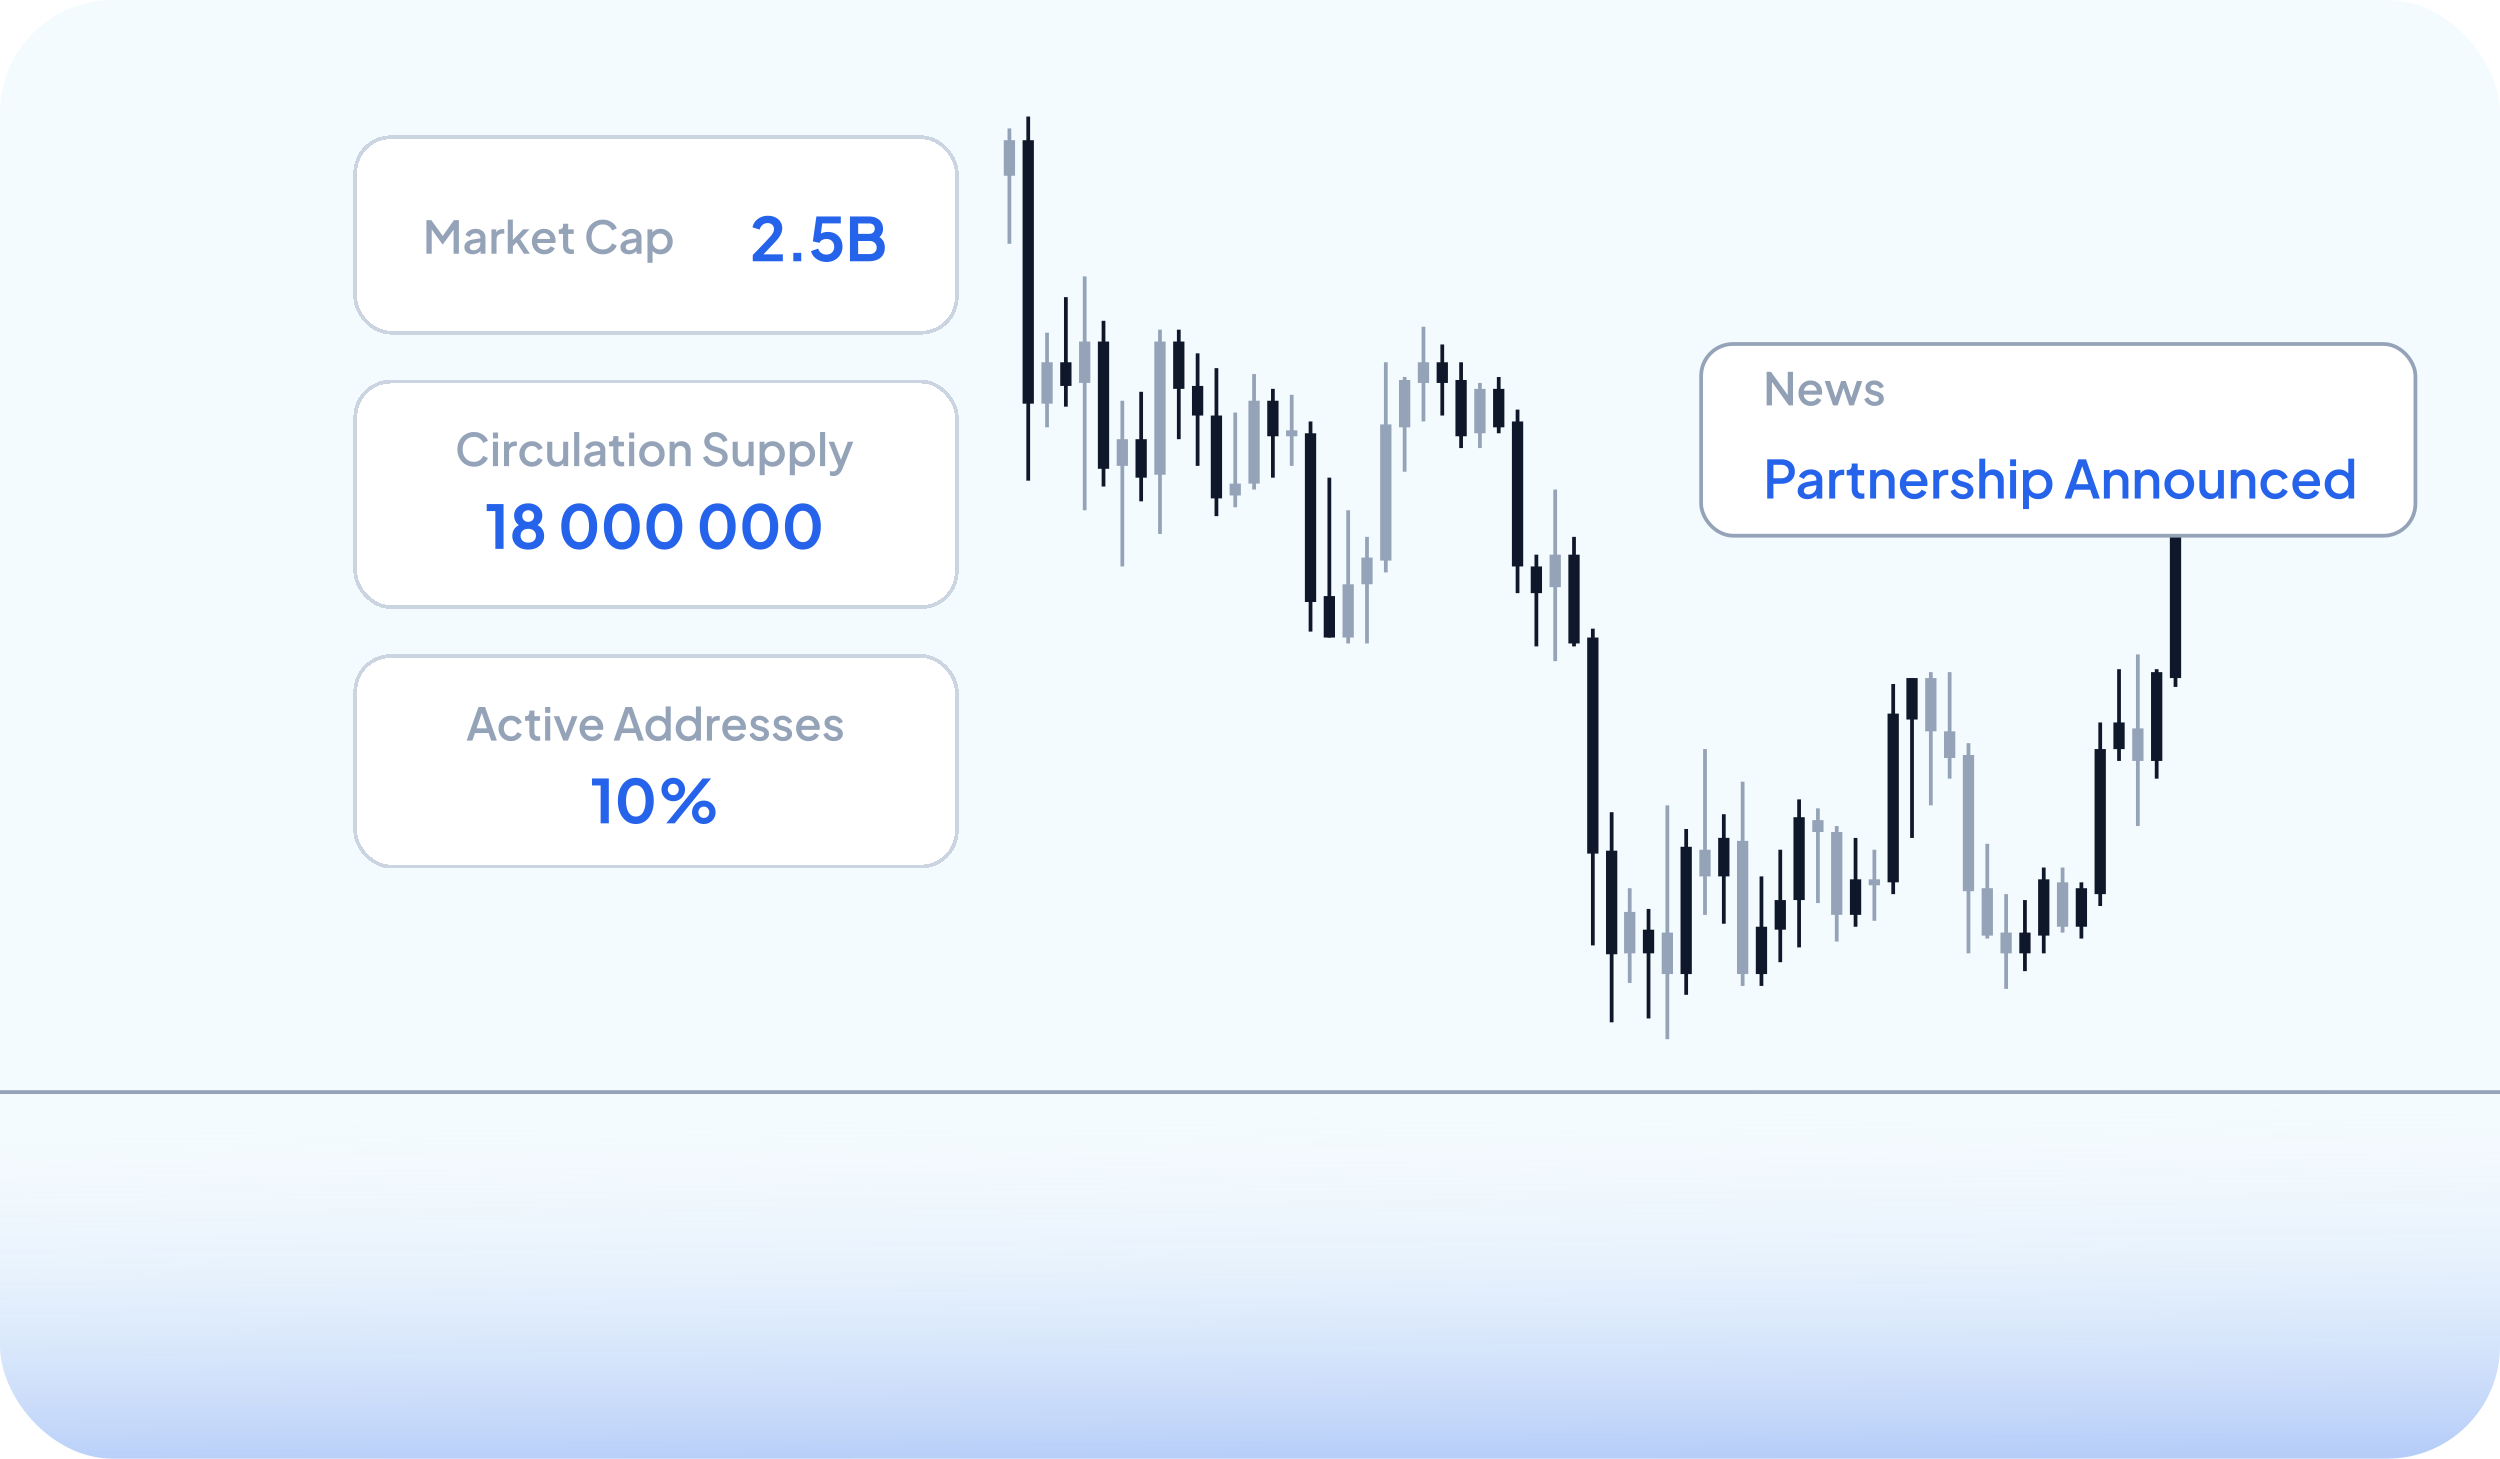
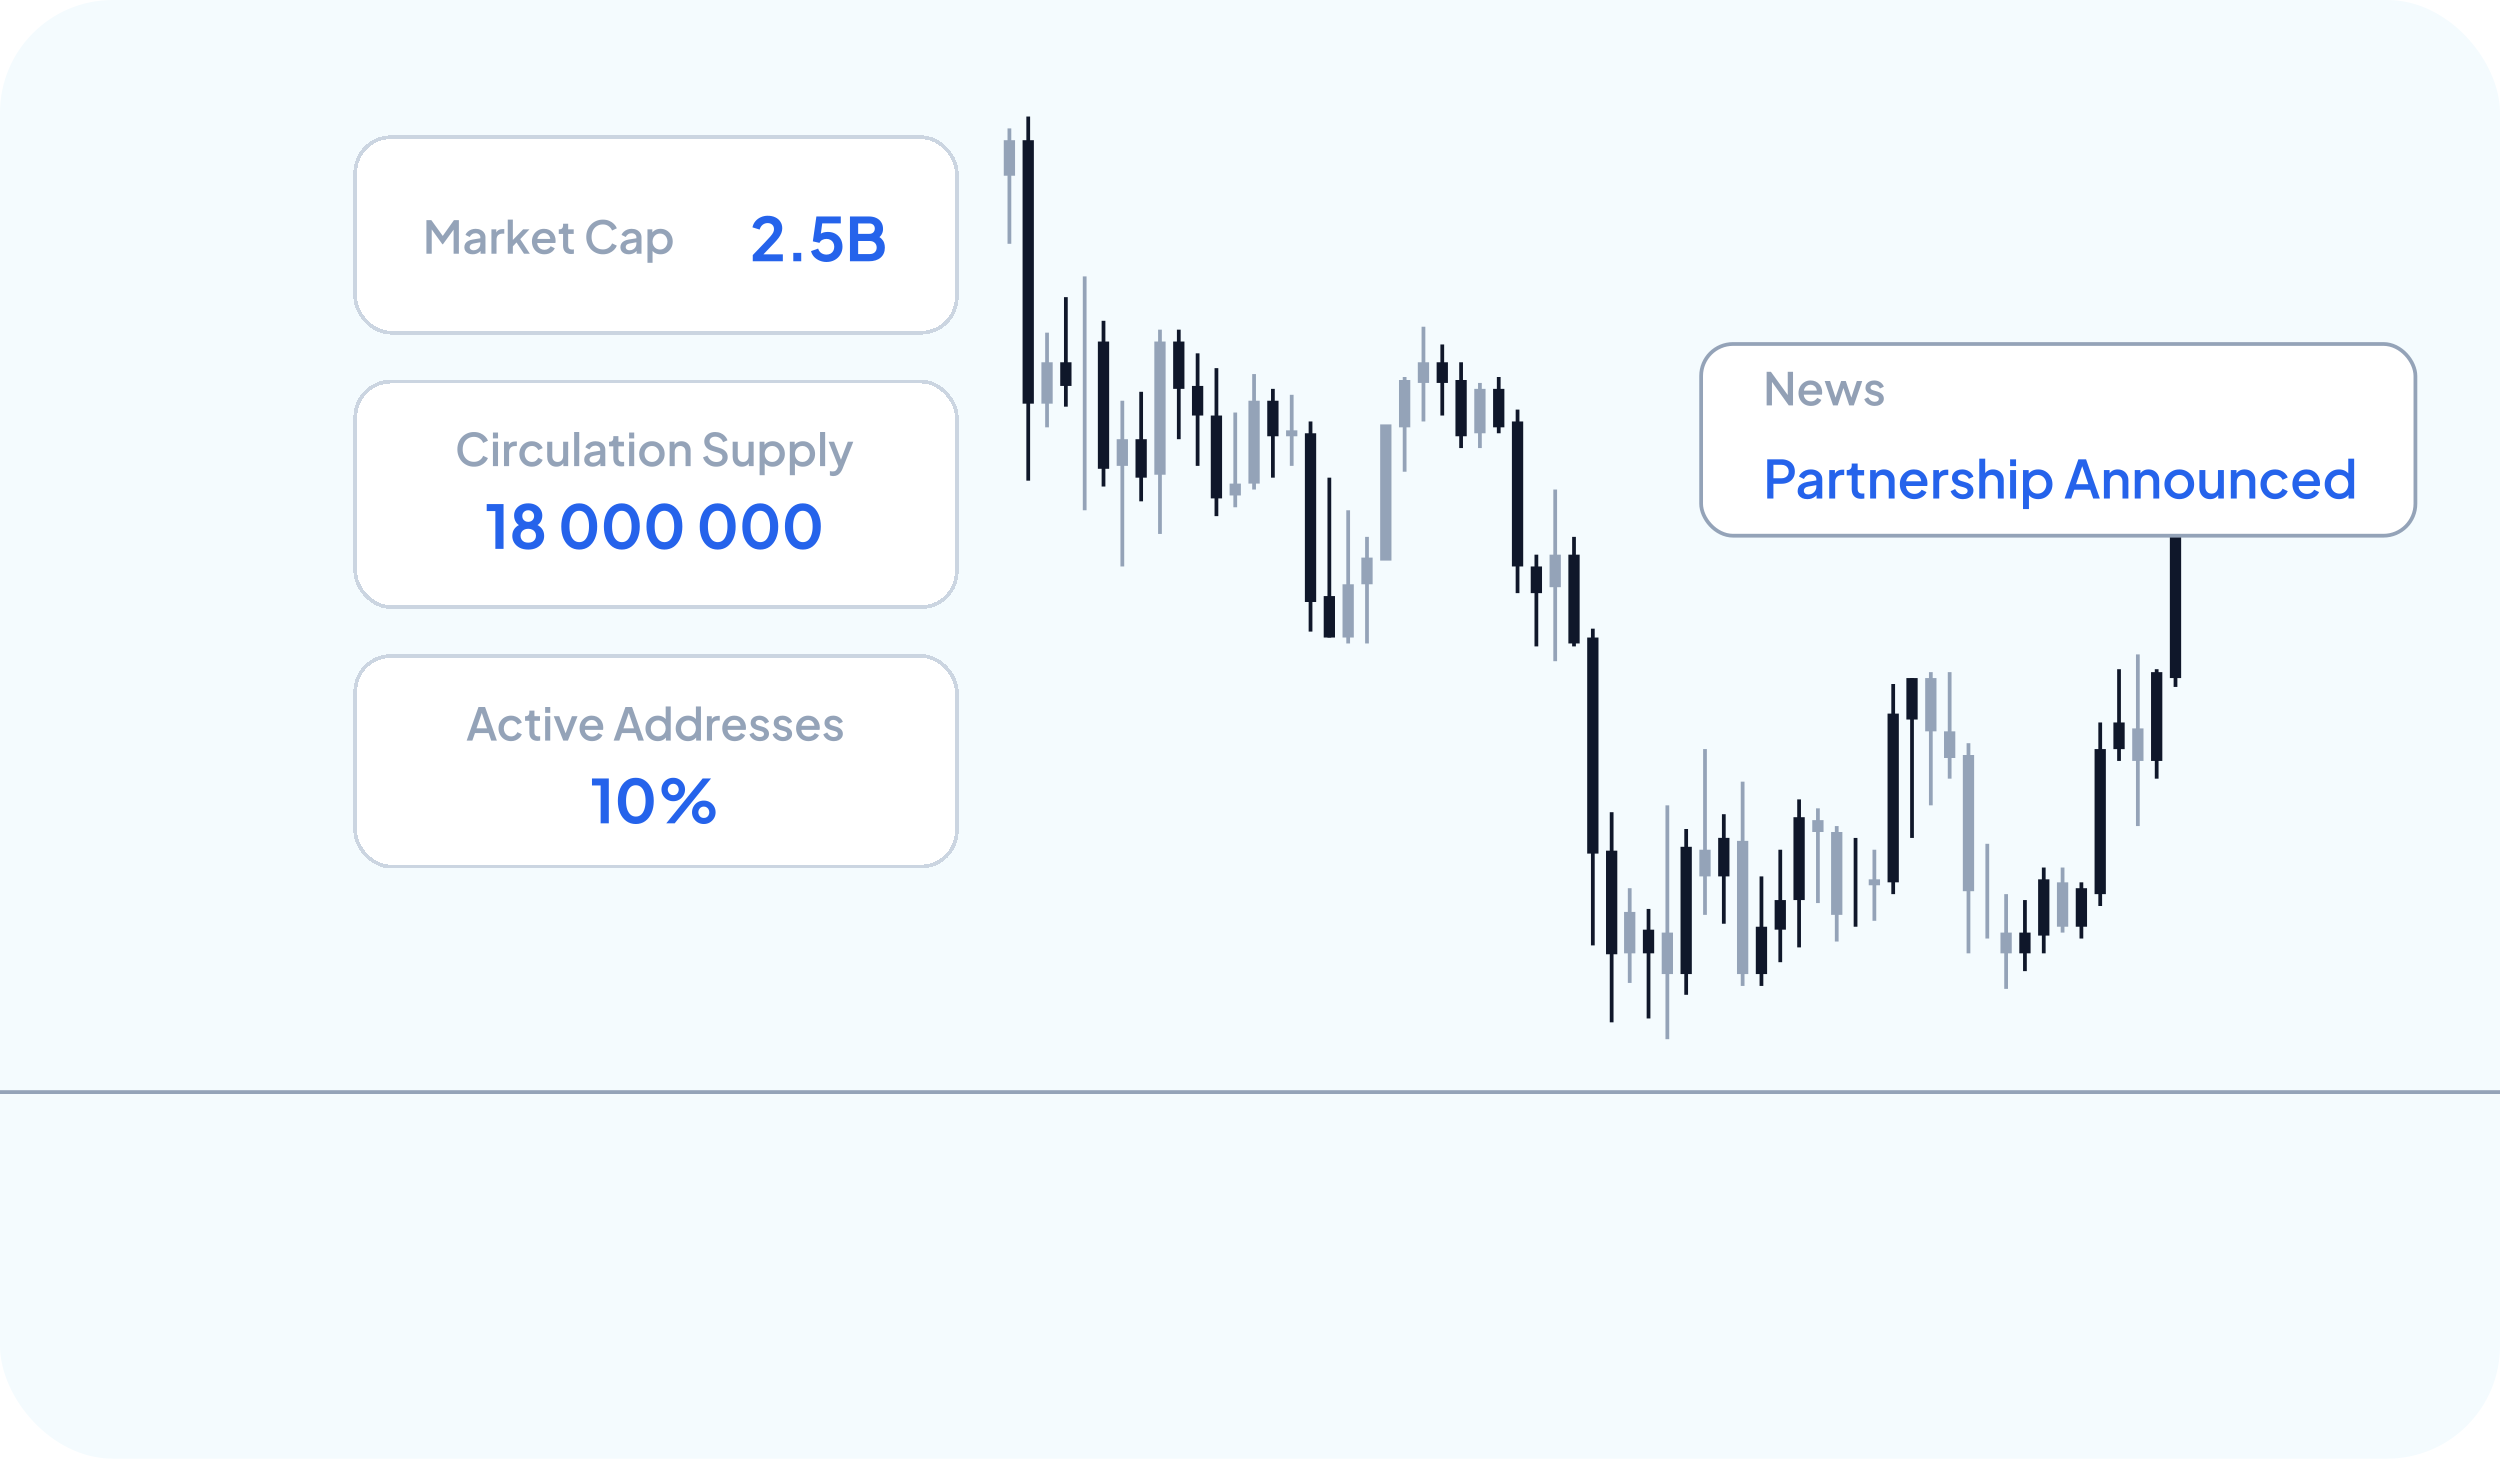
<svg xmlns="http://www.w3.org/2000/svg" width="665" height="388" viewBox="0 0 665 388" fill="none">
  <g clip-path="url(#clip0_440_22092)">
    <rect width="665" height="388" rx="30" fill="#F4FBFE" />
    <rect x="413.181" y="130.211" width="1.001" height="45.669" fill="#94A3B8" />
    <rect x="393.156" y="101.867" width="1.001" height="17.323" fill="#94A3B8" />
    <rect x="378.138" y="86.906" width="1.001" height="25.197" fill="#94A3B8" />
    <rect x="373.131" y="100.289" width="1.001" height="25.197" fill="#94A3B8" />
-     <rect x="368.125" y="96.356" width="1.001" height="55.906" fill="#94A3B8" />
    <rect x="363.119" y="142.812" width="1.001" height="28.347" fill="#94A3B8" />
    <rect x="343.094" y="105.016" width="1.001" height="18.898" fill="#94A3B8" />
    <rect x="333.082" y="99.504" width="1.001" height="30.709" fill="#94A3B8" />
    <rect x="308.051" y="87.691" width="1.001" height="54.331" fill="#94A3B8" />
    <rect x="328.076" y="109.738" width="1.001" height="25.197" fill="#94A3B8" />
    <rect x="298.039" y="106.59" width="1.001" height="44.095" fill="#94A3B8" />
    <rect x="288.026" y="73.519" width="1.001" height="62.205" fill="#94A3B8" />
    <rect x="278.014" y="88.481" width="1.001" height="25.197" fill="#94A3B8" />
    <rect x="268.001" y="34.148" width="1.001" height="30.709" fill="#94A3B8" />
    <rect x="358.113" y="135.723" width="1.001" height="35.433" fill="#94A3B8" />
    <rect x="428.2" y="216.039" width="1.001" height="55.906" fill="#0F172A" />
    <rect x="423.193" y="167.219" width="1.001" height="84.252" fill="#0F172A" />
    <rect x="418.187" y="142.812" width="1.001" height="29.134" fill="#0F172A" />
    <rect x="408.175" y="147.535" width="1.001" height="24.41" fill="#0F172A" />
    <rect x="398.162" y="100.289" width="1.001" height="14.961" fill="#0F172A" />
    <rect x="388.15" y="96.356" width="1.001" height="22.835" fill="#0F172A" />
    <rect x="383.144" y="91.629" width="1.001" height="18.898" fill="#0F172A" />
    <rect x="353.106" y="127.062" width="1.001" height="42.52" fill="#0F172A" />
    <rect x="348.101" y="112.102" width="1.001" height="55.906" fill="#0F172A" />
    <rect x="338.088" y="103.441" width="1.001" height="23.622" fill="#0F172A" />
    <rect x="323.069" y="97.93" width="1.001" height="39.37" fill="#0F172A" />
    <rect x="318.063" y="93.992" width="1.001" height="29.921" fill="#0F172A" />
    <rect x="313.057" y="87.691" width="1.001" height="29.134" fill="#0F172A" />
    <rect x="303.045" y="104.227" width="1.001" height="29.134" fill="#0F172A" />
    <rect x="283.02" y="79.031" width="1.001" height="29.134" fill="#0F172A" />
    <rect x="273.008" y="31" width="1.001" height="96.851" fill="#0F172A" />
    <rect x="293.032" y="85.332" width="1.001" height="44.095" fill="#0F172A" />
    <rect x="403.168" y="108.953" width="1.001" height="48.819" fill="#0F172A" />
    <rect x="412.18" y="147.535" width="3.004" height="8.661" fill="#94A3B8" />
    <rect x="392.155" y="103.441" width="3.004" height="11.811" fill="#94A3B8" />
    <rect x="377.136" y="96.356" width="3.004" height="5.512" fill="#94A3B8" />
    <rect x="372.13" y="101.078" width="3.004" height="12.598" fill="#94A3B8" />
    <rect x="367.124" y="112.891" width="3.004" height="36.221" fill="#94A3B8" />
    <rect x="362.118" y="148.324" width="3.004" height="7.087" fill="#94A3B8" />
    <rect x="342.093" y="114.465" width="3.004" height="1.575" fill="#94A3B8" />
    <rect x="332.081" y="106.59" width="3.004" height="22.047" fill="#94A3B8" />
    <rect x="307.05" y="90.844" width="3.004" height="35.433" fill="#94A3B8" />
    <rect x="327.074" y="128.637" width="3.004" height="3.15" fill="#94A3B8" />
    <rect x="297.037" y="116.828" width="3.004" height="7.087" fill="#94A3B8" />
-     <rect x="287.025" y="90.844" width="3.004" height="11.024" fill="#94A3B8" />
    <rect x="277.013" y="96.356" width="3.004" height="11.024" fill="#94A3B8" />
    <rect x="267" y="37.297" width="3.004" height="9.449" fill="#94A3B8" />
    <rect x="357.111" y="155.41" width="3.004" height="14.173" fill="#94A3B8" />
    <rect x="427.198" y="226.277" width="3.004" height="27.559" fill="#0F172A" />
    <rect x="422.192" y="169.582" width="3.004" height="57.481" fill="#0F172A" />
    <rect x="417.186" y="147.535" width="3.004" height="23.622" fill="#0F172A" />
    <rect x="407.173" y="150.684" width="3.004" height="7.087" fill="#0F172A" />
    <rect x="397.161" y="103.441" width="3.004" height="10.236" fill="#0F172A" />
    <rect x="387.148" y="101.078" width="3.004" height="14.961" fill="#0F172A" />
    <rect x="382.143" y="96.356" width="3.004" height="5.512" fill="#0F172A" />
    <rect x="352.105" y="158.559" width="3.004" height="11.024" fill="#0F172A" />
    <rect x="347.099" y="115.25" width="3.004" height="44.882" fill="#0F172A" />
    <rect x="337.087" y="106.59" width="3.004" height="9.449" fill="#0F172A" />
    <rect x="322.068" y="110.527" width="3.004" height="22.047" fill="#0F172A" />
    <rect x="317.062" y="102.652" width="3.004" height="7.874" fill="#0F172A" />
    <rect x="312.056" y="90.844" width="3.004" height="12.598" fill="#0F172A" />
    <rect x="302.043" y="116.828" width="3.004" height="10.236" fill="#0F172A" />
    <rect x="282.019" y="96.356" width="3.004" height="6.299" fill="#0F172A" />
    <rect x="272.006" y="37.297" width="3.004" height="70.079" fill="#0F172A" />
    <rect x="292.031" y="90.844" width="3.004" height="33.858" fill="#0F172A" />
    <rect x="402.167" y="112.102" width="3.004" height="38.583" fill="#0F172A" />
    <rect width="1.001" height="45.669" transform="matrix(1 0 0 -1 568.169 219.734)" fill="#94A3B8" />
    <rect width="1.001" height="17.323" transform="matrix(1 0 0 -1 548.145 248.078)" fill="#94A3B8" />
    <rect width="1.001" height="25.197" transform="matrix(1 0 0 -1 533.126 263.039)" fill="#94A3B8" />
    <rect width="1.001" height="25.197" transform="matrix(1 0 0 -1 528.12 249.656)" fill="#94A3B8" />
    <rect width="1.001" height="55.906" transform="matrix(1 0 0 -1 523.113 253.59)" fill="#94A3B8" />
    <rect width="1.001" height="28.347" transform="matrix(1 0 0 -1 518.107 207.133)" fill="#94A3B8" />
    <rect width="1.001" height="18.898" transform="matrix(1 0 0 -1 498.083 244.93)" fill="#94A3B8" />
    <rect width="1.001" height="30.709" transform="matrix(1 0 0 -1 488.07 250.441)" fill="#94A3B8" />
    <rect width="1.001" height="54.331" transform="matrix(1 0 0 -1 463.039 262.254)" fill="#94A3B8" />
    <rect width="1.001" height="25.197" transform="matrix(1 0 0 -1 483.064 240.207)" fill="#94A3B8" />
    <rect width="1.001" height="44.095" transform="matrix(1 0 0 -1 453.027 243.355)" fill="#94A3B8" />
    <rect width="1.001" height="62.205" transform="matrix(1 0 0 -1 443.015 276.426)" fill="#94A3B8" />
    <rect width="1.001" height="25.197" transform="matrix(1 0 0 -1 433.002 261.465)" fill="#94A3B8" />
    <rect width="1.001" height="35.433" transform="matrix(1 0 0 -1 513.101 214.223)" fill="#94A3B8" />
    <rect width="1.001" height="84.252" transform="matrix(1 0 0 -1 578.182 182.727)" fill="#0F172A" />
    <rect width="1.001" height="29.134" transform="matrix(1 0 0 -1 573.175 207.133)" fill="#0F172A" />
    <rect width="1.001" height="24.41" transform="matrix(1 0 0 -1 563.163 202.41)" fill="#0F172A" />
    <rect width="1.001" height="14.961" transform="matrix(1 0 0 -1 553.15 249.656)" fill="#0F172A" />
    <rect width="1.001" height="22.835" transform="matrix(1 0 0 -1 543.138 253.59)" fill="#0F172A" />
    <rect width="1.001" height="18.898" transform="matrix(1 0 0 -1 538.132 258.316)" fill="#0F172A" />
    <rect width="1.001" height="42.52" transform="matrix(1 0 0 -1 508.095 222.883)" fill="#0F172A" />
    <rect width="1.001" height="55.906" transform="matrix(1 0 0 -1 503.089 237.844)" fill="#0F172A" />
    <rect width="1.001" height="23.622" transform="matrix(1 0 0 -1 493.076 246.504)" fill="#0F172A" />
    <rect width="1.001" height="39.37" transform="matrix(1 0 0 -1 478.058 252.016)" fill="#0F172A" />
    <rect width="1.001" height="29.921" transform="matrix(1 0 0 -1 473.052 255.953)" fill="#0F172A" />
    <rect width="1.001" height="29.134" transform="matrix(1 0 0 -1 468.045 262.254)" fill="#0F172A" />
    <rect width="1.001" height="29.134" transform="matrix(1 0 0 -1 458.033 245.719)" fill="#0F172A" />
    <rect width="1.001" height="29.134" transform="matrix(1 0 0 -1 438.008 270.914)" fill="#0F172A" />
    <rect width="1.001" height="44.095" transform="matrix(1 0 0 -1 448.021 264.613)" fill="#0F172A" />
    <rect width="1.001" height="48.819" transform="matrix(1 0 0 -1 558.157 240.992)" fill="#0F172A" />
    <rect width="3.004" height="8.661" transform="matrix(1 0 0 -1 567.168 202.41)" fill="#94A3B8" />
    <rect width="3.004" height="11.811" transform="matrix(1 0 0 -1 547.143 246.504)" fill="#94A3B8" />
    <rect width="3.004" height="5.512" transform="matrix(1 0 0 -1 532.125 253.59)" fill="#94A3B8" />
-     <rect width="3.004" height="12.598" transform="matrix(1 0 0 -1 527.118 248.867)" fill="#94A3B8" />
    <rect width="3.004" height="36.221" transform="matrix(1 0 0 -1 522.112 237.055)" fill="#94A3B8" />
    <rect width="3.004" height="7.087" transform="matrix(1 0 0 -1 517.106 201.621)" fill="#94A3B8" />
    <rect width="3.004" height="1.575" transform="matrix(1 0 0 -1 497.081 235.48)" fill="#94A3B8" />
    <rect width="3.004" height="22.047" transform="matrix(1 0 0 -1 487.069 243.355)" fill="#94A3B8" />
    <rect width="3.004" height="35.433" transform="matrix(1 0 0 -1 462.038 259.102)" fill="#94A3B8" />
    <rect width="3.004" height="3.15" transform="matrix(1 0 0 -1 482.062 221.309)" fill="#94A3B8" />
    <rect width="3.004" height="7.087" transform="matrix(1 0 0 -1 452.025 233.117)" fill="#94A3B8" />
    <rect width="3.004" height="11.024" transform="matrix(1 0 0 -1 442.013 259.102)" fill="#94A3B8" />
    <rect width="3.004" height="11.024" transform="matrix(1 0 0 -1 432.001 253.59)" fill="#94A3B8" />
    <rect width="3.004" height="14.173" transform="matrix(1 0 0 -1 512.1 194.535)" fill="#94A3B8" />
    <rect width="3.004" height="57.481" transform="matrix(1 0 0 -1 577.18 180.363)" fill="#0F172A" />
    <rect width="3.004" height="23.622" transform="matrix(1 0 0 -1 572.174 202.41)" fill="#0F172A" />
    <rect width="3.004" height="7.087" transform="matrix(1 0 0 -1 562.162 199.262)" fill="#0F172A" />
    <rect width="3.004" height="10.236" transform="matrix(1 0 0 -1 552.149 246.504)" fill="#0F172A" />
    <rect width="3.004" height="14.961" transform="matrix(1 0 0 -1 542.137 248.867)" fill="#0F172A" />
    <rect width="3.004" height="5.512" transform="matrix(1 0 0 -1 537.131 253.59)" fill="#0F172A" />
    <rect width="3.004" height="11.024" transform="matrix(1 0 0 -1 507.094 191.387)" fill="#0F172A" />
    <rect width="3.004" height="44.882" transform="matrix(1 0 0 -1 502.087 234.695)" fill="#0F172A" />
-     <rect width="3.004" height="9.449" transform="matrix(1 0 0 -1 492.075 243.355)" fill="#0F172A" />
    <rect width="3.004" height="22.047" transform="matrix(1 0 0 -1 477.057 239.418)" fill="#0F172A" />
    <rect width="3.004" height="7.874" transform="matrix(1 0 0 -1 472.05 247.293)" fill="#0F172A" />
    <rect width="3.004" height="12.598" transform="matrix(1 0 0 -1 467.044 259.102)" fill="#0F172A" />
    <rect width="3.004" height="10.236" transform="matrix(1 0 0 -1 457.032 233.117)" fill="#0F172A" />
    <rect width="3.004" height="6.299" transform="matrix(1 0 0 -1 437.007 253.59)" fill="#0F172A" />
    <rect width="3.004" height="33.858" transform="matrix(1 0 0 -1 447.02 259.102)" fill="#0F172A" />
    <rect width="3.004" height="38.583" transform="matrix(1 0 0 -1 557.155 237.844)" fill="#0F172A" />
    <line x1="-12.787" y1="290.5" x2="668.778" y2="290.5" stroke="#94A3B8" />
-     <path d="M-58.01 290H714V388H-58.01V290Z" fill="url(#paint0_linear_440_22092)" />
    <g filter="url(#filter0_d_440_22092)">
      <rect x="88" y="30" width="161" height="53" rx="10" fill="white" shape-rendering="crispEdges" />
      <rect x="88.5" y="30.5" width="160" height="52" rx="9.5" stroke="#CBD5E1" shape-rendering="crispEdges" />
      <path d="M107.424 61.5V52.56H108.744L112.104 57.216H111.444L114.744 52.56H116.064V61.5H114.66V54.228L115.188 54.372L111.816 58.98H111.672L108.372 54.372L108.84 54.228V61.5H107.424ZM119.724 61.644C119.284 61.644 118.896 61.568 118.56 61.416C118.232 61.256 117.976 61.04 117.792 60.768C117.608 60.488 117.516 60.16 117.516 59.784C117.516 59.432 117.592 59.116 117.744 58.836C117.904 58.556 118.148 58.32 118.476 58.128C118.804 57.936 119.216 57.8 119.712 57.72L121.968 57.348V58.416L119.976 58.764C119.616 58.828 119.352 58.944 119.184 59.112C119.016 59.272 118.932 59.48 118.932 59.736C118.932 59.984 119.024 60.188 119.208 60.348C119.4 60.5 119.644 60.576 119.94 60.576C120.308 60.576 120.628 60.496 120.9 60.336C121.18 60.176 121.396 59.964 121.548 59.7C121.7 59.428 121.776 59.128 121.776 58.8V57.132C121.776 56.812 121.656 56.552 121.416 56.352C121.184 56.144 120.872 56.04 120.48 56.04C120.12 56.04 119.804 56.136 119.532 56.328C119.268 56.512 119.072 56.752 118.944 57.048L117.816 56.484C117.936 56.164 118.132 55.884 118.404 55.644C118.676 55.396 118.992 55.204 119.352 55.068C119.72 54.932 120.108 54.864 120.516 54.864C121.028 54.864 121.48 54.96 121.872 55.152C122.272 55.344 122.58 55.612 122.796 55.956C123.02 56.292 123.132 56.684 123.132 57.132V61.5H121.836V60.324L122.112 60.36C121.96 60.624 121.764 60.852 121.524 61.044C121.292 61.236 121.024 61.384 120.72 61.488C120.424 61.592 120.092 61.644 119.724 61.644ZM124.718 61.5V55.008H126.014V56.316L125.894 56.124C126.038 55.7 126.27 55.396 126.59 55.212C126.91 55.02 127.294 54.924 127.742 54.924H128.138V56.16H127.574C127.126 56.16 126.762 56.3 126.482 56.58C126.21 56.852 126.074 57.244 126.074 57.756V61.5H124.718ZM129.065 61.5V52.416H130.421V58.5L129.893 58.368L133.145 55.008H134.837L132.389 57.612L134.945 61.5H133.385L131.105 58.056L131.909 57.948L129.989 59.988L130.421 59.088V61.5H129.065ZM138.805 61.644C138.157 61.644 137.581 61.496 137.077 61.2C136.581 60.896 136.193 60.488 135.913 59.976C135.633 59.456 135.493 58.876 135.493 58.236C135.493 57.58 135.633 57 135.913 56.496C136.201 55.992 136.585 55.596 137.065 55.308C137.545 55.012 138.089 54.864 138.697 54.864C139.185 54.864 139.621 54.948 140.005 55.116C140.389 55.284 140.713 55.516 140.977 55.812C141.241 56.1 141.441 56.432 141.577 56.808C141.721 57.184 141.793 57.584 141.793 58.008C141.793 58.112 141.789 58.22 141.781 58.332C141.773 58.444 141.757 58.548 141.733 58.644H136.561V57.564H140.965L140.317 58.056C140.397 57.664 140.369 57.316 140.233 57.012C140.105 56.7 139.905 56.456 139.633 56.28C139.369 56.096 139.057 56.004 138.697 56.004C138.337 56.004 138.017 56.096 137.737 56.28C137.457 56.456 137.241 56.712 137.089 57.048C136.937 57.376 136.877 57.776 136.909 58.248C136.869 58.688 136.929 59.072 137.089 59.4C137.257 59.728 137.489 59.984 137.785 60.168C138.089 60.352 138.433 60.444 138.817 60.444C139.209 60.444 139.541 60.356 139.813 60.18C140.093 60.004 140.313 59.776 140.473 59.496L141.577 60.036C141.449 60.34 141.249 60.616 140.977 60.864C140.713 61.104 140.393 61.296 140.017 61.44C139.649 61.576 139.245 61.644 138.805 61.644ZM145.924 61.572C145.244 61.572 144.716 61.38 144.34 60.996C143.964 60.612 143.776 60.072 143.776 59.376V56.232H142.636V55.008H142.816C143.12 55.008 143.356 54.92 143.524 54.744C143.692 54.568 143.776 54.328 143.776 54.024V53.52H145.132V55.008H146.608V56.232H145.132V59.316C145.132 59.54 145.168 59.732 145.24 59.892C145.312 60.044 145.428 60.164 145.588 60.252C145.748 60.332 145.956 60.372 146.212 60.372C146.276 60.372 146.348 60.368 146.428 60.36C146.508 60.352 146.584 60.344 146.656 60.336V61.5C146.544 61.516 146.42 61.532 146.284 61.548C146.148 61.564 146.028 61.572 145.924 61.572ZM154.373 61.644C153.741 61.644 153.153 61.528 152.609 61.296C152.073 61.064 151.605 60.744 151.205 60.336C150.813 59.92 150.505 59.432 150.281 58.872C150.057 58.312 149.945 57.696 149.945 57.024C149.945 56.36 150.053 55.748 150.269 55.188C150.493 54.62 150.805 54.132 151.205 53.724C151.605 53.308 152.073 52.988 152.609 52.764C153.145 52.532 153.733 52.416 154.373 52.416C155.005 52.416 155.569 52.524 156.065 52.74C156.569 52.956 156.993 53.24 157.337 53.592C157.681 53.936 157.929 54.312 158.081 54.72L156.809 55.32C156.617 54.84 156.309 54.452 155.885 54.156C155.469 53.852 154.965 53.7 154.373 53.7C153.781 53.7 153.257 53.84 152.801 54.12C152.345 54.4 151.989 54.788 151.733 55.284C151.485 55.78 151.361 56.36 151.361 57.024C151.361 57.688 151.485 58.272 151.733 58.776C151.989 59.272 152.345 59.66 152.801 59.94C153.257 60.212 153.781 60.348 154.373 60.348C154.965 60.348 155.469 60.2 155.885 59.904C156.309 59.608 156.617 59.22 156.809 58.74L158.081 59.34C157.929 59.74 157.681 60.116 157.337 60.468C156.993 60.82 156.569 61.104 156.065 61.32C155.569 61.536 155.005 61.644 154.373 61.644ZM161.232 61.644C160.792 61.644 160.404 61.568 160.068 61.416C159.74 61.256 159.484 61.04 159.3 60.768C159.116 60.488 159.024 60.16 159.024 59.784C159.024 59.432 159.1 59.116 159.252 58.836C159.412 58.556 159.656 58.32 159.984 58.128C160.312 57.936 160.724 57.8 161.22 57.72L163.476 57.348V58.416L161.484 58.764C161.124 58.828 160.86 58.944 160.692 59.112C160.524 59.272 160.44 59.48 160.44 59.736C160.44 59.984 160.532 60.188 160.716 60.348C160.908 60.5 161.152 60.576 161.448 60.576C161.816 60.576 162.136 60.496 162.408 60.336C162.688 60.176 162.904 59.964 163.056 59.7C163.208 59.428 163.284 59.128 163.284 58.8V57.132C163.284 56.812 163.164 56.552 162.924 56.352C162.692 56.144 162.38 56.04 161.988 56.04C161.628 56.04 161.312 56.136 161.04 56.328C160.776 56.512 160.58 56.752 160.452 57.048L159.324 56.484C159.444 56.164 159.64 55.884 159.912 55.644C160.184 55.396 160.5 55.204 160.86 55.068C161.228 54.932 161.616 54.864 162.024 54.864C162.536 54.864 162.988 54.96 163.38 55.152C163.78 55.344 164.088 55.612 164.304 55.956C164.528 56.292 164.64 56.684 164.64 57.132V61.5H163.344V60.324L163.62 60.36C163.468 60.624 163.272 60.852 163.032 61.044C162.8 61.236 162.532 61.384 162.228 61.488C161.932 61.592 161.6 61.644 161.232 61.644ZM166.226 63.9V55.008H167.522V56.352L167.366 56.04C167.606 55.672 167.926 55.384 168.326 55.176C168.726 54.968 169.182 54.864 169.694 54.864C170.31 54.864 170.862 55.012 171.35 55.308C171.846 55.604 172.234 56.008 172.514 56.52C172.802 57.032 172.946 57.608 172.946 58.248C172.946 58.888 172.802 59.464 172.514 59.976C172.234 60.488 171.85 60.896 171.362 61.2C170.874 61.496 170.318 61.644 169.694 61.644C169.19 61.644 168.73 61.54 168.314 61.332C167.906 61.124 167.59 60.824 167.366 60.432L167.582 60.18V63.9H166.226ZM169.562 60.384C169.946 60.384 170.286 60.292 170.582 60.108C170.878 59.924 171.11 59.672 171.278 59.352C171.454 59.024 171.542 58.656 171.542 58.248C171.542 57.84 171.454 57.476 171.278 57.156C171.11 56.836 170.878 56.584 170.582 56.4C170.286 56.216 169.946 56.124 169.562 56.124C169.186 56.124 168.846 56.216 168.542 56.4C168.246 56.584 168.01 56.836 167.834 57.156C167.666 57.476 167.582 57.84 167.582 58.248C167.582 58.656 167.666 59.024 167.834 59.352C168.01 59.672 168.246 59.924 168.542 60.108C168.846 60.292 169.186 60.384 169.562 60.384Z" fill="#94A3B8" />
      <path d="M194.236 63.5V61.852L197.468 58.476C198.108 57.804 198.599 57.271 198.94 56.876C199.292 56.471 199.537 56.124 199.676 55.836C199.815 55.548 199.884 55.255 199.884 54.956C199.884 54.455 199.724 54.06 199.404 53.772C199.095 53.484 198.695 53.34 198.204 53.34C197.692 53.34 197.249 53.489 196.876 53.788C196.503 54.076 196.231 54.503 196.06 55.068L194.156 54.476C194.284 53.847 194.545 53.303 194.94 52.844C195.335 52.375 195.815 52.017 196.38 51.772C196.956 51.516 197.564 51.388 198.204 51.388C198.972 51.388 199.644 51.527 200.22 51.804C200.807 52.081 201.26 52.471 201.58 52.972C201.911 53.473 202.076 54.06 202.076 54.732C202.076 55.159 201.996 55.58 201.836 55.996C201.676 56.412 201.436 56.839 201.116 57.276C200.796 57.703 200.38 58.183 199.868 58.716L197.068 61.66H202.236V63.5H194.236ZM205.015 63.5V61.26H207.127V63.5H205.015ZM213.846 63.692C213.216 63.692 212.614 63.575 212.038 63.34C211.472 63.105 210.982 62.775 210.566 62.348C210.16 61.911 209.883 61.393 209.734 60.796L211.622 60.124C211.803 60.668 212.096 61.073 212.502 61.34C212.907 61.596 213.355 61.724 213.846 61.724C214.251 61.724 214.608 61.639 214.918 61.468C215.238 61.287 215.483 61.041 215.654 60.732C215.824 60.412 215.91 60.044 215.91 59.628C215.91 59.212 215.819 58.849 215.638 58.54C215.467 58.231 215.227 57.991 214.918 57.82C214.608 57.639 214.251 57.548 213.846 57.548C213.43 57.548 213.051 57.639 212.71 57.82C212.379 58.001 212.139 58.263 211.99 58.604L210.214 58.204L211.158 51.58H217.654V53.42H212.022L212.838 52.476L212.166 57.468L211.542 56.956C211.84 56.519 212.203 56.199 212.63 55.996C213.067 55.793 213.595 55.692 214.214 55.692C215.003 55.692 215.686 55.863 216.262 56.204C216.848 56.545 217.302 57.009 217.622 57.596C217.942 58.183 218.102 58.86 218.102 59.628C218.102 60.396 217.915 61.089 217.542 61.708C217.168 62.327 216.662 62.812 216.022 63.164C215.382 63.516 214.656 63.692 213.846 63.692ZM220.09 63.5V51.58H225.114C225.903 51.58 226.575 51.719 227.13 51.996C227.695 52.263 228.127 52.647 228.426 53.148C228.735 53.639 228.89 54.236 228.89 54.94C228.89 55.484 228.74 55.996 228.442 56.476C228.154 56.945 227.69 57.335 227.05 57.644V56.636C227.636 56.86 228.1 57.137 228.442 57.468C228.783 57.799 229.023 58.167 229.162 58.572C229.3 58.977 229.37 59.404 229.37 59.852C229.37 60.993 228.991 61.889 228.234 62.54C227.487 63.18 226.447 63.5 225.114 63.5H220.09ZM222.266 61.58H225.338C225.903 61.58 226.351 61.425 226.682 61.116C227.023 60.796 227.194 60.375 227.194 59.852C227.194 59.329 227.023 58.908 226.682 58.588C226.351 58.268 225.903 58.108 225.338 58.108H222.266V61.58ZM222.266 56.204H225.226C225.674 56.204 226.031 56.076 226.298 55.82C226.564 55.553 226.698 55.212 226.698 54.796C226.698 54.38 226.564 54.049 226.298 53.804C226.031 53.559 225.674 53.436 225.226 53.436H222.266V56.204Z" fill="#2563EB" />
    </g>
    <g filter="url(#filter1_d_440_22092)">
      <rect x="88" y="95" width="161" height="61" rx="10" fill="white" shape-rendering="crispEdges" />
      <rect x="88.5" y="95.5" width="160" height="60" rx="9.5" stroke="#CBD5E1" shape-rendering="crispEdges" />
      <path d="M120.088 118.144C119.456 118.144 118.868 118.028 118.324 117.796C117.788 117.564 117.32 117.244 116.92 116.836C116.528 116.42 116.22 115.932 115.996 115.372C115.772 114.812 115.66 114.196 115.66 113.524C115.66 112.86 115.768 112.248 115.984 111.688C116.208 111.12 116.52 110.632 116.92 110.224C117.32 109.808 117.788 109.488 118.324 109.264C118.86 109.032 119.448 108.916 120.088 108.916C120.72 108.916 121.284 109.024 121.78 109.24C122.284 109.456 122.708 109.74 123.052 110.092C123.396 110.436 123.644 110.812 123.796 111.22L122.524 111.82C122.332 111.34 122.024 110.952 121.6 110.656C121.184 110.352 120.68 110.2 120.088 110.2C119.496 110.2 118.972 110.34 118.516 110.62C118.06 110.9 117.704 111.288 117.448 111.784C117.2 112.28 117.076 112.86 117.076 113.524C117.076 114.188 117.2 114.772 117.448 115.276C117.704 115.772 118.06 116.16 118.516 116.44C118.972 116.712 119.496 116.848 120.088 116.848C120.68 116.848 121.184 116.7 121.6 116.404C122.024 116.108 122.332 115.72 122.524 115.24L123.796 115.84C123.644 116.24 123.396 116.616 123.052 116.968C122.708 117.32 122.284 117.604 121.78 117.82C121.284 118.036 120.72 118.144 120.088 118.144ZM125.12 118V111.508H126.476V118H125.12ZM125.12 110.62V109.06H126.476V110.62H125.12ZM128.062 118V111.508H129.358V112.816L129.238 112.624C129.382 112.2 129.614 111.896 129.934 111.712C130.254 111.52 130.638 111.424 131.086 111.424H131.482V112.66H130.918C130.47 112.66 130.106 112.8 129.826 113.08C129.554 113.352 129.418 113.744 129.418 114.256V118H128.062ZM135.493 118.144C134.845 118.144 134.269 117.996 133.765 117.7C133.269 117.396 132.873 116.988 132.577 116.476C132.289 115.964 132.145 115.384 132.145 114.736C132.145 114.096 132.289 113.52 132.577 113.008C132.865 112.496 133.261 112.096 133.765 111.808C134.269 111.512 134.845 111.364 135.493 111.364C135.933 111.364 136.345 111.444 136.729 111.604C137.113 111.756 137.445 111.968 137.725 112.24C138.013 112.512 138.225 112.828 138.361 113.188L137.173 113.74C137.037 113.404 136.817 113.136 136.513 112.936C136.217 112.728 135.877 112.624 135.493 112.624C135.125 112.624 134.793 112.716 134.497 112.9C134.209 113.076 133.981 113.328 133.813 113.656C133.645 113.976 133.561 114.34 133.561 114.748C133.561 115.156 133.645 115.524 133.813 115.852C133.981 116.172 134.209 116.424 134.497 116.608C134.793 116.792 135.125 116.884 135.493 116.884C135.885 116.884 136.225 116.784 136.513 116.584C136.809 116.376 137.029 116.1 137.173 115.756L138.361 116.32C138.233 116.664 138.025 116.976 137.737 117.256C137.457 117.528 137.125 117.744 136.741 117.904C136.357 118.064 135.941 118.144 135.493 118.144ZM142.003 118.144C141.515 118.144 141.087 118.036 140.719 117.82C140.351 117.596 140.063 117.288 139.855 116.896C139.655 116.496 139.555 116.036 139.555 115.516V111.508H140.911V115.396C140.911 115.692 140.971 115.952 141.091 116.176C141.211 116.4 141.379 116.576 141.595 116.704C141.811 116.824 142.059 116.884 142.339 116.884C142.627 116.884 142.879 116.82 143.095 116.692C143.311 116.564 143.479 116.384 143.599 116.152C143.727 115.92 143.791 115.648 143.791 115.336V111.508H145.135V118H143.851V116.728L143.995 116.896C143.843 117.296 143.591 117.604 143.239 117.82C142.887 118.036 142.475 118.144 142.003 118.144ZM146.718 118V108.916H148.074V118H146.718ZM151.603 118.144C151.163 118.144 150.775 118.068 150.439 117.916C150.111 117.756 149.855 117.54 149.671 117.268C149.487 116.988 149.395 116.66 149.395 116.284C149.395 115.932 149.471 115.616 149.623 115.336C149.783 115.056 150.027 114.82 150.355 114.628C150.683 114.436 151.095 114.3 151.591 114.22L153.847 113.848V114.916L151.855 115.264C151.495 115.328 151.231 115.444 151.063 115.612C150.895 115.772 150.811 115.98 150.811 116.236C150.811 116.484 150.903 116.688 151.087 116.848C151.279 117 151.523 117.076 151.819 117.076C152.187 117.076 152.507 116.996 152.779 116.836C153.059 116.676 153.275 116.464 153.427 116.2C153.579 115.928 153.655 115.628 153.655 115.3V113.632C153.655 113.312 153.535 113.052 153.295 112.852C153.063 112.644 152.751 112.54 152.359 112.54C151.999 112.54 151.683 112.636 151.411 112.828C151.147 113.012 150.951 113.252 150.823 113.548L149.695 112.984C149.815 112.664 150.011 112.384 150.283 112.144C150.555 111.896 150.871 111.704 151.231 111.568C151.599 111.432 151.987 111.364 152.395 111.364C152.907 111.364 153.359 111.46 153.751 111.652C154.151 111.844 154.459 112.112 154.675 112.456C154.899 112.792 155.011 113.184 155.011 113.632V118H153.715V116.824L153.991 116.86C153.839 117.124 153.643 117.352 153.403 117.544C153.171 117.736 152.903 117.884 152.599 117.988C152.303 118.092 151.971 118.144 151.603 118.144ZM159.288 118.072C158.608 118.072 158.08 117.88 157.704 117.496C157.328 117.112 157.14 116.572 157.14 115.876V112.732H156V111.508H156.18C156.484 111.508 156.72 111.42 156.888 111.244C157.056 111.068 157.14 110.828 157.14 110.524V110.02H158.496V111.508H159.972V112.732H158.496V115.816C158.496 116.04 158.532 116.232 158.604 116.392C158.676 116.544 158.792 116.664 158.952 116.752C159.112 116.832 159.32 116.872 159.576 116.872C159.64 116.872 159.712 116.868 159.792 116.86C159.872 116.852 159.948 116.844 160.02 116.836V118C159.908 118.016 159.784 118.032 159.648 118.048C159.512 118.064 159.392 118.072 159.288 118.072ZM161.343 118V111.508H162.699V118H161.343ZM161.343 110.62V109.06H162.699V110.62H161.343ZM167.416 118.144C166.792 118.144 166.22 117.996 165.7 117.7C165.188 117.404 164.78 117 164.476 116.488C164.172 115.976 164.02 115.396 164.02 114.748C164.02 114.092 164.172 113.512 164.476 113.008C164.78 112.496 165.188 112.096 165.7 111.808C166.212 111.512 166.784 111.364 167.416 111.364C168.056 111.364 168.628 111.512 169.132 111.808C169.644 112.096 170.048 112.496 170.344 113.008C170.648 113.512 170.8 114.092 170.8 114.748C170.8 115.404 170.648 115.988 170.344 116.5C170.04 117.012 169.632 117.416 169.12 117.712C168.608 118 168.04 118.144 167.416 118.144ZM167.416 116.884C167.8 116.884 168.14 116.792 168.436 116.608C168.732 116.424 168.964 116.172 169.132 115.852C169.308 115.524 169.396 115.156 169.396 114.748C169.396 114.34 169.308 113.976 169.132 113.656C168.964 113.336 168.732 113.084 168.436 112.9C168.14 112.716 167.8 112.624 167.416 112.624C167.04 112.624 166.7 112.716 166.396 112.9C166.1 113.084 165.864 113.336 165.688 113.656C165.52 113.976 165.436 114.34 165.436 114.748C165.436 115.156 165.52 115.524 165.688 115.852C165.864 116.172 166.1 116.424 166.396 116.608C166.7 116.792 167.04 116.884 167.416 116.884ZM172.124 118V111.508H173.42V112.78L173.264 112.612C173.424 112.204 173.68 111.896 174.032 111.688C174.384 111.472 174.792 111.364 175.256 111.364C175.736 111.364 176.16 111.468 176.528 111.676C176.896 111.884 177.184 112.172 177.392 112.54C177.6 112.908 177.704 113.332 177.704 113.812V118H176.36V114.172C176.36 113.844 176.3 113.568 176.18 113.344C176.06 113.112 175.888 112.936 175.664 112.816C175.448 112.688 175.2 112.624 174.92 112.624C174.64 112.624 174.388 112.688 174.164 112.816C173.948 112.936 173.78 113.112 173.66 113.344C173.54 113.576 173.48 113.852 173.48 114.172V118H172.124ZM184.517 118.144C183.957 118.144 183.437 118.04 182.957 117.832C182.477 117.616 182.069 117.324 181.733 116.956C181.397 116.588 181.149 116.164 180.989 115.684L182.189 115.18C182.405 115.732 182.721 116.156 183.137 116.452C183.553 116.748 184.033 116.896 184.577 116.896C184.897 116.896 185.177 116.848 185.417 116.752C185.657 116.648 185.841 116.504 185.969 116.32C186.105 116.136 186.173 115.924 186.173 115.684C186.173 115.356 186.081 115.096 185.897 114.904C185.713 114.712 185.441 114.56 185.081 114.448L183.401 113.92C182.729 113.712 182.217 113.396 181.865 112.972C181.513 112.54 181.337 112.036 181.337 111.46C181.337 110.956 181.461 110.516 181.709 110.14C181.957 109.756 182.297 109.456 182.729 109.24C183.169 109.024 183.669 108.916 184.229 108.916C184.765 108.916 185.253 109.012 185.693 109.204C186.133 109.388 186.509 109.644 186.821 109.972C187.141 110.3 187.373 110.68 187.517 111.112L186.341 111.628C186.165 111.156 185.889 110.792 185.513 110.536C185.145 110.28 184.717 110.152 184.229 110.152C183.933 110.152 183.673 110.204 183.449 110.308C183.225 110.404 183.049 110.548 182.921 110.74C182.801 110.924 182.741 111.14 182.741 111.388C182.741 111.676 182.833 111.932 183.017 112.156C183.201 112.38 183.481 112.548 183.857 112.66L185.417 113.152C186.129 113.368 186.665 113.68 187.025 114.088C187.385 114.488 187.565 114.988 187.565 115.588C187.565 116.084 187.433 116.524 187.169 116.908C186.913 117.292 186.557 117.596 186.101 117.82C185.645 118.036 185.117 118.144 184.517 118.144ZM191.338 118.144C190.85 118.144 190.422 118.036 190.054 117.82C189.686 117.596 189.398 117.288 189.19 116.896C188.99 116.496 188.89 116.036 188.89 115.516V111.508H190.246V115.396C190.246 115.692 190.306 115.952 190.426 116.176C190.546 116.4 190.714 116.576 190.93 116.704C191.146 116.824 191.394 116.884 191.674 116.884C191.962 116.884 192.214 116.82 192.43 116.692C192.646 116.564 192.814 116.384 192.934 116.152C193.062 115.92 193.126 115.648 193.126 115.336V111.508H194.47V118H193.186V116.728L193.33 116.896C193.178 117.296 192.926 117.604 192.574 117.82C192.222 118.036 191.81 118.144 191.338 118.144ZM196.054 120.4V111.508H197.35V112.852L197.194 112.54C197.434 112.172 197.754 111.884 198.154 111.676C198.554 111.468 199.01 111.364 199.522 111.364C200.138 111.364 200.69 111.512 201.178 111.808C201.674 112.104 202.062 112.508 202.342 113.02C202.63 113.532 202.774 114.108 202.774 114.748C202.774 115.388 202.63 115.964 202.342 116.476C202.062 116.988 201.678 117.396 201.19 117.7C200.702 117.996 200.146 118.144 199.522 118.144C199.018 118.144 198.558 118.04 198.142 117.832C197.734 117.624 197.418 117.324 197.194 116.932L197.41 116.68V120.4H196.054ZM199.39 116.884C199.774 116.884 200.114 116.792 200.41 116.608C200.706 116.424 200.938 116.172 201.106 115.852C201.282 115.524 201.37 115.156 201.37 114.748C201.37 114.34 201.282 113.976 201.106 113.656C200.938 113.336 200.706 113.084 200.41 112.9C200.114 112.716 199.774 112.624 199.39 112.624C199.014 112.624 198.674 112.716 198.37 112.9C198.074 113.084 197.838 113.336 197.662 113.656C197.494 113.976 197.41 114.34 197.41 114.748C197.41 115.156 197.494 115.524 197.662 115.852C197.838 116.172 198.074 116.424 198.37 116.608C198.674 116.792 199.014 116.884 199.39 116.884ZM204.093 120.4V111.508H205.389V112.852L205.233 112.54C205.473 112.172 205.793 111.884 206.193 111.676C206.593 111.468 207.049 111.364 207.561 111.364C208.177 111.364 208.729 111.512 209.217 111.808C209.713 112.104 210.101 112.508 210.381 113.02C210.669 113.532 210.813 114.108 210.813 114.748C210.813 115.388 210.669 115.964 210.381 116.476C210.101 116.988 209.717 117.396 209.229 117.7C208.741 117.996 208.185 118.144 207.561 118.144C207.057 118.144 206.597 118.04 206.181 117.832C205.773 117.624 205.457 117.324 205.233 116.932L205.449 116.68V120.4H204.093ZM207.429 116.884C207.813 116.884 208.153 116.792 208.449 116.608C208.745 116.424 208.977 116.172 209.145 115.852C209.321 115.524 209.409 115.156 209.409 114.748C209.409 114.34 209.321 113.976 209.145 113.656C208.977 113.336 208.745 113.084 208.449 112.9C208.153 112.716 207.813 112.624 207.429 112.624C207.053 112.624 206.713 112.716 206.409 112.9C206.113 113.084 205.877 113.336 205.701 113.656C205.533 113.976 205.449 114.34 205.449 114.748C205.449 115.156 205.533 115.524 205.701 115.852C205.877 116.172 206.113 116.424 206.409 116.608C206.713 116.792 207.053 116.884 207.429 116.884ZM212.132 118V108.916H213.488V118H212.132ZM215.649 120.64C215.489 120.64 215.329 120.624 215.169 120.592C215.017 120.568 214.877 120.528 214.749 120.472V119.308C214.845 119.332 214.961 119.352 215.097 119.368C215.233 119.392 215.365 119.404 215.493 119.404C215.869 119.404 216.145 119.32 216.321 119.152C216.505 118.992 216.669 118.744 216.813 118.408L217.245 117.424L217.221 118.564L214.413 111.508H215.865L217.941 116.92H217.449L219.513 111.508H220.977L218.109 118.708C217.957 119.092 217.765 119.428 217.533 119.716C217.309 120.012 217.041 120.24 216.729 120.4C216.425 120.56 216.065 120.64 215.649 120.64Z" fill="#94A3B8" />
      <path d="M125.768 140V129.936H123.464V128.08H127.944V140H125.768ZM134.509 140.192C133.645 140.192 132.893 140.032 132.253 139.712C131.624 139.381 131.133 138.939 130.781 138.384C130.44 137.829 130.269 137.221 130.269 136.56C130.269 135.781 130.477 135.125 130.893 134.592C131.309 134.048 131.912 133.648 132.701 133.392L132.573 133.92C132.008 133.739 131.56 133.387 131.229 132.864C130.909 132.341 130.749 131.765 130.749 131.136C130.749 130.507 130.909 129.947 131.229 129.456C131.549 128.965 131.992 128.581 132.557 128.304C133.122 128.027 133.773 127.888 134.509 127.888C135.234 127.888 135.874 128.027 136.429 128.304C136.994 128.581 137.437 128.965 137.757 129.456C138.088 129.947 138.253 130.507 138.253 131.136C138.253 131.776 138.088 132.357 137.757 132.88C137.437 133.392 136.994 133.744 136.429 133.936L136.317 133.376C137.106 133.653 137.709 134.064 138.125 134.608C138.541 135.141 138.749 135.797 138.749 136.576C138.749 137.237 138.573 137.845 138.221 138.4C137.88 138.944 137.389 139.381 136.749 139.712C136.12 140.032 135.373 140.192 134.509 140.192ZM134.509 138.352C134.925 138.352 135.288 138.277 135.597 138.128C135.906 137.968 136.146 137.749 136.317 137.472C136.488 137.184 136.573 136.859 136.573 136.496C136.573 136.123 136.488 135.803 136.317 135.536C136.146 135.259 135.906 135.045 135.597 134.896C135.288 134.736 134.925 134.656 134.509 134.656C134.093 134.656 133.73 134.736 133.421 134.896C133.122 135.045 132.888 135.259 132.717 135.536C132.546 135.803 132.461 136.123 132.461 136.496C132.461 136.859 132.546 137.184 132.717 137.472C132.888 137.749 133.122 137.968 133.421 138.128C133.73 138.277 134.093 138.352 134.509 138.352ZM134.509 132.816C134.818 132.816 135.09 132.747 135.325 132.608C135.56 132.469 135.741 132.288 135.869 132.064C136.008 131.829 136.077 131.563 136.077 131.264C136.077 130.965 136.008 130.704 135.869 130.48C135.741 130.245 135.56 130.064 135.325 129.936C135.09 129.797 134.818 129.728 134.509 129.728C134.2 129.728 133.922 129.797 133.677 129.936C133.442 130.064 133.256 130.245 133.117 130.48C132.989 130.704 132.925 130.965 132.925 131.264C132.925 131.563 132.989 131.829 133.117 132.064C133.256 132.288 133.442 132.469 133.677 132.608C133.922 132.747 134.2 132.816 134.509 132.816ZM148.07 140.192C147.121 140.192 146.289 139.936 145.574 139.424C144.86 138.912 144.3 138.192 143.894 137.264C143.5 136.336 143.302 135.259 143.302 134.032C143.302 132.795 143.5 131.717 143.894 130.8C144.289 129.883 144.844 129.168 145.558 128.656C146.273 128.144 147.105 127.888 148.054 127.888C149.025 127.888 149.862 128.144 150.566 128.656C151.281 129.168 151.841 129.888 152.246 130.816C152.652 131.733 152.854 132.805 152.854 134.032C152.854 135.259 152.652 136.336 152.246 137.264C151.852 138.181 151.297 138.901 150.582 139.424C149.868 139.936 149.03 140.192 148.07 140.192ZM148.086 138.208C148.63 138.208 149.094 138.043 149.478 137.712C149.862 137.371 150.156 136.891 150.358 136.272C150.572 135.643 150.678 134.896 150.678 134.032C150.678 133.168 150.572 132.427 150.358 131.808C150.156 131.179 149.857 130.699 149.462 130.368C149.078 130.037 148.609 129.872 148.054 129.872C147.521 129.872 147.062 130.037 146.678 130.368C146.294 130.699 145.996 131.179 145.782 131.808C145.58 132.427 145.478 133.168 145.478 134.032C145.478 134.885 145.58 135.627 145.782 136.256C145.996 136.875 146.294 137.355 146.678 137.696C147.073 138.037 147.542 138.208 148.086 138.208ZM159.398 140.192C158.449 140.192 157.617 139.936 156.902 139.424C156.188 138.912 155.628 138.192 155.222 137.264C154.828 136.336 154.63 135.259 154.63 134.032C154.63 132.795 154.828 131.717 155.222 130.8C155.617 129.883 156.172 129.168 156.886 128.656C157.601 128.144 158.433 127.888 159.382 127.888C160.353 127.888 161.19 128.144 161.894 128.656C162.609 129.168 163.169 129.888 163.574 130.816C163.98 131.733 164.182 132.805 164.182 134.032C164.182 135.259 163.98 136.336 163.574 137.264C163.18 138.181 162.625 138.901 161.91 139.424C161.196 139.936 160.358 140.192 159.398 140.192ZM159.414 138.208C159.958 138.208 160.422 138.043 160.806 137.712C161.19 137.371 161.484 136.891 161.686 136.272C161.9 135.643 162.006 134.896 162.006 134.032C162.006 133.168 161.9 132.427 161.686 131.808C161.484 131.179 161.185 130.699 160.79 130.368C160.406 130.037 159.937 129.872 159.382 129.872C158.849 129.872 158.39 130.037 158.006 130.368C157.622 130.699 157.324 131.179 157.11 131.808C156.908 132.427 156.806 133.168 156.806 134.032C156.806 134.885 156.908 135.627 157.11 136.256C157.324 136.875 157.622 137.355 158.006 137.696C158.401 138.037 158.87 138.208 159.414 138.208ZM170.727 140.192C169.777 140.192 168.945 139.936 168.231 139.424C167.516 138.912 166.956 138.192 166.551 137.264C166.156 136.336 165.959 135.259 165.959 134.032C165.959 132.795 166.156 131.717 166.551 130.8C166.945 129.883 167.5 129.168 168.215 128.656C168.929 128.144 169.761 127.888 170.711 127.888C171.681 127.888 172.519 128.144 173.223 128.656C173.937 129.168 174.497 129.888 174.903 130.816C175.308 131.733 175.511 132.805 175.511 134.032C175.511 135.259 175.308 136.336 174.903 137.264C174.508 138.181 173.953 138.901 173.239 139.424C172.524 139.936 171.687 140.192 170.727 140.192ZM170.743 138.208C171.287 138.208 171.751 138.043 172.135 137.712C172.519 137.371 172.812 136.891 173.015 136.272C173.228 135.643 173.335 134.896 173.335 134.032C173.335 133.168 173.228 132.427 173.015 131.808C172.812 131.179 172.513 130.699 172.119 130.368C171.735 130.037 171.265 129.872 170.711 129.872C170.177 129.872 169.719 130.037 169.335 130.368C168.951 130.699 168.652 131.179 168.439 131.808C168.236 132.427 168.135 133.168 168.135 134.032C168.135 134.885 168.236 135.627 168.439 136.256C168.652 136.875 168.951 137.355 169.335 137.696C169.729 138.037 170.199 138.208 170.743 138.208ZM184.898 140.192C183.949 140.192 183.117 139.936 182.402 139.424C181.688 138.912 181.128 138.192 180.722 137.264C180.328 136.336 180.13 135.259 180.13 134.032C180.13 132.795 180.328 131.717 180.722 130.8C181.117 129.883 181.672 129.168 182.386 128.656C183.101 128.144 183.933 127.888 184.882 127.888C185.853 127.888 186.69 128.144 187.394 128.656C188.109 129.168 188.669 129.888 189.074 130.816C189.48 131.733 189.682 132.805 189.682 134.032C189.682 135.259 189.48 136.336 189.074 137.264C188.68 138.181 188.125 138.901 187.41 139.424C186.696 139.936 185.858 140.192 184.898 140.192ZM184.914 138.208C185.458 138.208 185.922 138.043 186.306 137.712C186.69 137.371 186.984 136.891 187.186 136.272C187.4 135.643 187.506 134.896 187.506 134.032C187.506 133.168 187.4 132.427 187.186 131.808C186.984 131.179 186.685 130.699 186.29 130.368C185.906 130.037 185.437 129.872 184.882 129.872C184.349 129.872 183.89 130.037 183.506 130.368C183.122 130.699 182.824 131.179 182.61 131.808C182.408 132.427 182.306 133.168 182.306 134.032C182.306 134.885 182.408 135.627 182.61 136.256C182.824 136.875 183.122 137.355 183.506 137.696C183.901 138.037 184.37 138.208 184.914 138.208ZM196.227 140.192C195.277 140.192 194.445 139.936 193.731 139.424C193.016 138.912 192.456 138.192 192.051 137.264C191.656 136.336 191.459 135.259 191.459 134.032C191.459 132.795 191.656 131.717 192.051 130.8C192.445 129.883 193 129.168 193.715 128.656C194.429 128.144 195.261 127.888 196.211 127.888C197.181 127.888 198.019 128.144 198.723 128.656C199.437 129.168 199.997 129.888 200.403 130.816C200.808 131.733 201.011 132.805 201.011 134.032C201.011 135.259 200.808 136.336 200.403 137.264C200.008 138.181 199.453 138.901 198.739 139.424C198.024 139.936 197.187 140.192 196.227 140.192ZM196.243 138.208C196.787 138.208 197.251 138.043 197.635 137.712C198.019 137.371 198.312 136.891 198.515 136.272C198.728 135.643 198.835 134.896 198.835 134.032C198.835 133.168 198.728 132.427 198.515 131.808C198.312 131.179 198.013 130.699 197.619 130.368C197.235 130.037 196.765 129.872 196.211 129.872C195.677 129.872 195.219 130.037 194.835 130.368C194.451 130.699 194.152 131.179 193.939 131.808C193.736 132.427 193.635 133.168 193.635 134.032C193.635 134.885 193.736 135.627 193.939 136.256C194.152 136.875 194.451 137.355 194.835 137.696C195.229 138.037 195.699 138.208 196.243 138.208ZM207.555 140.192C206.605 140.192 205.773 139.936 205.059 139.424C204.344 138.912 203.784 138.192 203.379 137.264C202.984 136.336 202.787 135.259 202.787 134.032C202.787 132.795 202.984 131.717 203.379 130.8C203.773 129.883 204.328 129.168 205.043 128.656C205.757 128.144 206.589 127.888 207.539 127.888C208.509 127.888 209.347 128.144 210.051 128.656C210.765 129.168 211.325 129.888 211.731 130.816C212.136 131.733 212.339 132.805 212.339 134.032C212.339 135.259 212.136 136.336 211.731 137.264C211.336 138.181 210.781 138.901 210.067 139.424C209.352 139.936 208.515 140.192 207.555 140.192ZM207.571 138.208C208.115 138.208 208.579 138.043 208.963 137.712C209.347 137.371 209.64 136.891 209.843 136.272C210.056 135.643 210.163 134.896 210.163 134.032C210.163 133.168 210.056 132.427 209.843 131.808C209.64 131.179 209.341 130.699 208.947 130.368C208.563 130.037 208.093 129.872 207.539 129.872C207.005 129.872 206.547 130.037 206.163 130.368C205.779 130.699 205.48 131.179 205.267 131.808C205.064 132.427 204.963 133.168 204.963 134.032C204.963 134.885 205.064 135.627 205.267 136.256C205.48 136.875 205.779 137.355 206.163 137.696C206.557 138.037 207.027 138.208 207.571 138.208Z" fill="#2563EB" />
    </g>
    <g filter="url(#filter2_d_440_22092)">
      <rect x="88" y="168" width="161" height="57" rx="10" fill="white" shape-rendering="crispEdges" />
      <rect x="88.5" y="168.5" width="160" height="56" rx="9.5" stroke="#CBD5E1" shape-rendering="crispEdges" />
      <path d="M118.132 191L121.276 182.06H123.028L126.172 191H124.66L123.976 188.996H120.34L119.644 191H118.132ZM120.748 187.736H123.544L121.96 183.056H122.356L120.748 187.736ZM129.95 191.144C129.302 191.144 128.726 190.996 128.222 190.7C127.726 190.396 127.33 189.988 127.034 189.476C126.746 188.964 126.602 188.384 126.602 187.736C126.602 187.096 126.746 186.52 127.034 186.008C127.322 185.496 127.718 185.096 128.222 184.808C128.726 184.512 129.302 184.364 129.95 184.364C130.39 184.364 130.802 184.444 131.186 184.604C131.57 184.756 131.902 184.968 132.182 185.24C132.47 185.512 132.682 185.828 132.818 186.188L131.63 186.74C131.494 186.404 131.274 186.136 130.97 185.936C130.674 185.728 130.334 185.624 129.95 185.624C129.582 185.624 129.25 185.716 128.954 185.9C128.666 186.076 128.438 186.328 128.27 186.656C128.102 186.976 128.018 187.34 128.018 187.748C128.018 188.156 128.102 188.524 128.27 188.852C128.438 189.172 128.666 189.424 128.954 189.608C129.25 189.792 129.582 189.884 129.95 189.884C130.342 189.884 130.682 189.784 130.97 189.584C131.266 189.376 131.486 189.1 131.63 188.756L132.818 189.32C132.69 189.664 132.482 189.976 132.194 190.256C131.914 190.528 131.582 190.744 131.198 190.904C130.814 191.064 130.398 191.144 129.95 191.144ZM136.952 191.072C136.272 191.072 135.744 190.88 135.368 190.496C134.992 190.112 134.804 189.572 134.804 188.876V185.732H133.664V184.508H133.844C134.148 184.508 134.384 184.42 134.552 184.244C134.72 184.068 134.804 183.828 134.804 183.524V183.02H136.16V184.508H137.636V185.732H136.16V188.816C136.16 189.04 136.196 189.232 136.268 189.392C136.34 189.544 136.456 189.664 136.616 189.752C136.776 189.832 136.984 189.872 137.24 189.872C137.304 189.872 137.376 189.868 137.456 189.86C137.536 189.852 137.612 189.844 137.684 189.836V191C137.572 191.016 137.448 191.032 137.312 191.048C137.176 191.064 137.056 191.072 136.952 191.072ZM139.007 191V184.508H140.363V191H139.007ZM139.007 183.62V182.06H140.363V183.62H139.007ZM143.832 191L141.288 184.508H142.764L144.72 189.8H144.18L146.136 184.508H147.624L145.068 191H143.832ZM151.477 191.144C150.829 191.144 150.253 190.996 149.749 190.7C149.253 190.396 148.865 189.988 148.585 189.476C148.305 188.956 148.165 188.376 148.165 187.736C148.165 187.08 148.305 186.5 148.585 185.996C148.873 185.492 149.257 185.096 149.737 184.808C150.217 184.512 150.761 184.364 151.369 184.364C151.857 184.364 152.293 184.448 152.677 184.616C153.061 184.784 153.385 185.016 153.649 185.312C153.913 185.6 154.113 185.932 154.249 186.308C154.393 186.684 154.465 187.084 154.465 187.508C154.465 187.612 154.461 187.72 154.453 187.832C154.445 187.944 154.429 188.048 154.405 188.144H149.233V187.064H153.637L152.989 187.556C153.069 187.164 153.041 186.816 152.905 186.512C152.777 186.2 152.577 185.956 152.305 185.78C152.041 185.596 151.729 185.504 151.369 185.504C151.009 185.504 150.689 185.596 150.409 185.78C150.129 185.956 149.913 186.212 149.761 186.548C149.609 186.876 149.549 187.276 149.581 187.748C149.541 188.188 149.601 188.572 149.761 188.9C149.929 189.228 150.161 189.484 150.457 189.668C150.761 189.852 151.105 189.944 151.489 189.944C151.881 189.944 152.213 189.856 152.485 189.68C152.765 189.504 152.985 189.276 153.145 188.996L154.249 189.536C154.121 189.84 153.921 190.116 153.649 190.364C153.385 190.604 153.065 190.796 152.689 190.94C152.321 191.076 151.917 191.144 151.477 191.144ZM157.226 191L160.37 182.06H162.122L165.266 191H163.754L163.07 188.996H159.434L158.738 191H157.226ZM159.842 187.736H162.638L161.054 183.056H161.45L159.842 187.736ZM168.96 191.144C168.336 191.144 167.776 190.996 167.28 190.7C166.792 190.396 166.404 189.988 166.116 189.476C165.836 188.964 165.696 188.388 165.696 187.748C165.696 187.108 165.84 186.532 166.128 186.02C166.416 185.508 166.804 185.104 167.292 184.808C167.78 184.512 168.332 184.364 168.948 184.364C169.468 184.364 169.928 184.468 170.328 184.676C170.728 184.884 171.044 185.172 171.276 185.54L171.072 185.852V181.916H172.416V191H171.132V189.68L171.288 189.932C171.064 190.324 170.744 190.624 170.328 190.832C169.912 191.04 169.456 191.144 168.96 191.144ZM169.092 189.884C169.468 189.884 169.804 189.792 170.1 189.608C170.404 189.424 170.64 189.172 170.808 188.852C170.984 188.524 171.072 188.156 171.072 187.748C171.072 187.34 170.984 186.976 170.808 186.656C170.64 186.336 170.404 186.084 170.1 185.9C169.804 185.716 169.468 185.624 169.092 185.624C168.716 185.624 168.376 185.716 168.072 185.9C167.768 186.084 167.532 186.336 167.364 186.656C167.196 186.976 167.112 187.34 167.112 187.748C167.112 188.156 167.196 188.524 167.364 188.852C167.532 189.172 167.764 189.424 168.06 189.608C168.364 189.792 168.708 189.884 169.092 189.884ZM176.999 191.144C176.375 191.144 175.815 190.996 175.319 190.7C174.831 190.396 174.443 189.988 174.155 189.476C173.875 188.964 173.735 188.388 173.735 187.748C173.735 187.108 173.879 186.532 174.167 186.02C174.455 185.508 174.843 185.104 175.331 184.808C175.819 184.512 176.371 184.364 176.987 184.364C177.507 184.364 177.967 184.468 178.367 184.676C178.767 184.884 179.083 185.172 179.315 185.54L179.111 185.852V181.916H180.455V191H179.171V189.68L179.327 189.932C179.103 190.324 178.783 190.624 178.367 190.832C177.951 191.04 177.495 191.144 176.999 191.144ZM177.131 189.884C177.507 189.884 177.843 189.792 178.139 189.608C178.443 189.424 178.679 189.172 178.847 188.852C179.023 188.524 179.111 188.156 179.111 187.748C179.111 187.34 179.023 186.976 178.847 186.656C178.679 186.336 178.443 186.084 178.139 185.9C177.843 185.716 177.507 185.624 177.131 185.624C176.755 185.624 176.415 185.716 176.111 185.9C175.807 186.084 175.571 186.336 175.403 186.656C175.235 186.976 175.151 187.34 175.151 187.748C175.151 188.156 175.235 188.524 175.403 188.852C175.571 189.172 175.803 189.424 176.099 189.608C176.403 189.792 176.747 189.884 177.131 189.884ZM182.038 191V184.508H183.334V185.816L183.214 185.624C183.358 185.2 183.59 184.896 183.91 184.712C184.23 184.52 184.614 184.424 185.062 184.424H185.458V185.66H184.894C184.446 185.66 184.082 185.8 183.802 186.08C183.53 186.352 183.394 186.744 183.394 187.256V191H182.038ZM189.434 191.144C188.786 191.144 188.21 190.996 187.706 190.7C187.21 190.396 186.822 189.988 186.542 189.476C186.262 188.956 186.122 188.376 186.122 187.736C186.122 187.08 186.262 186.5 186.542 185.996C186.83 185.492 187.214 185.096 187.694 184.808C188.174 184.512 188.718 184.364 189.326 184.364C189.814 184.364 190.25 184.448 190.634 184.616C191.018 184.784 191.342 185.016 191.606 185.312C191.87 185.6 192.07 185.932 192.206 186.308C192.35 186.684 192.422 187.084 192.422 187.508C192.422 187.612 192.418 187.72 192.41 187.832C192.402 187.944 192.386 188.048 192.362 188.144H187.19V187.064H191.594L190.946 187.556C191.026 187.164 190.998 186.816 190.862 186.512C190.734 186.2 190.534 185.956 190.262 185.78C189.998 185.596 189.686 185.504 189.326 185.504C188.966 185.504 188.646 185.596 188.366 185.78C188.086 185.956 187.87 186.212 187.718 186.548C187.566 186.876 187.506 187.276 187.538 187.748C187.498 188.188 187.558 188.572 187.718 188.9C187.886 189.228 188.118 189.484 188.414 189.668C188.718 189.852 189.062 189.944 189.446 189.944C189.838 189.944 190.17 189.856 190.442 189.68C190.722 189.504 190.942 189.276 191.102 188.996L192.206 189.536C192.078 189.84 191.878 190.116 191.606 190.364C191.342 190.604 191.022 190.796 190.646 190.94C190.278 191.076 189.874 191.144 189.434 191.144ZM196.145 191.144C195.481 191.144 194.897 190.98 194.393 190.652C193.897 190.324 193.549 189.884 193.349 189.332L194.393 188.84C194.569 189.208 194.809 189.5 195.113 189.716C195.425 189.932 195.769 190.04 196.145 190.04C196.465 190.04 196.725 189.968 196.925 189.824C197.125 189.68 197.225 189.484 197.225 189.236C197.225 189.076 197.181 188.948 197.093 188.852C197.005 188.748 196.893 188.664 196.757 188.6C196.629 188.536 196.497 188.488 196.361 188.456L195.341 188.168C194.781 188.008 194.361 187.768 194.081 187.448C193.809 187.12 193.673 186.74 193.673 186.308C193.673 185.916 193.773 185.576 193.973 185.288C194.173 184.992 194.449 184.764 194.801 184.604C195.153 184.444 195.549 184.364 195.989 184.364C196.581 184.364 197.109 184.512 197.573 184.808C198.037 185.096 198.365 185.5 198.557 186.02L197.513 186.512C197.385 186.2 197.181 185.952 196.901 185.768C196.629 185.584 196.321 185.492 195.977 185.492C195.681 185.492 195.445 185.564 195.269 185.708C195.093 185.844 195.005 186.024 195.005 186.248C195.005 186.4 195.045 186.528 195.125 186.632C195.205 186.728 195.309 186.808 195.437 186.872C195.565 186.928 195.697 186.976 195.833 187.016L196.889 187.328C197.425 187.48 197.837 187.72 198.125 188.048C198.413 188.368 198.557 188.752 198.557 189.2C198.557 189.584 198.453 189.924 198.245 190.22C198.045 190.508 197.765 190.736 197.405 190.904C197.045 191.064 196.625 191.144 196.145 191.144ZM202.286 191.144C201.622 191.144 201.038 190.98 200.534 190.652C200.038 190.324 199.69 189.884 199.49 189.332L200.534 188.84C200.71 189.208 200.95 189.5 201.254 189.716C201.566 189.932 201.91 190.04 202.286 190.04C202.606 190.04 202.866 189.968 203.066 189.824C203.266 189.68 203.366 189.484 203.366 189.236C203.366 189.076 203.322 188.948 203.234 188.852C203.146 188.748 203.034 188.664 202.898 188.6C202.77 188.536 202.638 188.488 202.502 188.456L201.482 188.168C200.922 188.008 200.502 187.768 200.222 187.448C199.95 187.12 199.814 186.74 199.814 186.308C199.814 185.916 199.914 185.576 200.114 185.288C200.314 184.992 200.59 184.764 200.942 184.604C201.294 184.444 201.69 184.364 202.13 184.364C202.722 184.364 203.25 184.512 203.714 184.808C204.178 185.096 204.506 185.5 204.698 186.02L203.654 186.512C203.526 186.2 203.322 185.952 203.042 185.768C202.77 185.584 202.462 185.492 202.118 185.492C201.822 185.492 201.586 185.564 201.41 185.708C201.234 185.844 201.146 186.024 201.146 186.248C201.146 186.4 201.186 186.528 201.266 186.632C201.346 186.728 201.45 186.808 201.578 186.872C201.706 186.928 201.838 186.976 201.974 187.016L203.03 187.328C203.566 187.48 203.978 187.72 204.266 188.048C204.554 188.368 204.698 188.752 204.698 189.2C204.698 189.584 204.594 189.924 204.386 190.22C204.186 190.508 203.906 190.736 203.546 190.904C203.186 191.064 202.766 191.144 202.286 191.144ZM209.074 191.144C208.426 191.144 207.85 190.996 207.346 190.7C206.85 190.396 206.462 189.988 206.182 189.476C205.902 188.956 205.762 188.376 205.762 187.736C205.762 187.08 205.902 186.5 206.182 185.996C206.47 185.492 206.854 185.096 207.334 184.808C207.814 184.512 208.358 184.364 208.966 184.364C209.454 184.364 209.89 184.448 210.274 184.616C210.658 184.784 210.982 185.016 211.246 185.312C211.51 185.6 211.71 185.932 211.846 186.308C211.99 186.684 212.062 187.084 212.062 187.508C212.062 187.612 212.058 187.72 212.05 187.832C212.042 187.944 212.026 188.048 212.002 188.144H206.83V187.064H211.234L210.586 187.556C210.666 187.164 210.638 186.816 210.502 186.512C210.374 186.2 210.174 185.956 209.902 185.78C209.638 185.596 209.326 185.504 208.966 185.504C208.606 185.504 208.286 185.596 208.006 185.78C207.726 185.956 207.51 186.212 207.358 186.548C207.206 186.876 207.146 187.276 207.178 187.748C207.138 188.188 207.198 188.572 207.358 188.9C207.526 189.228 207.758 189.484 208.054 189.668C208.358 189.852 208.702 189.944 209.086 189.944C209.478 189.944 209.81 189.856 210.082 189.68C210.362 189.504 210.582 189.276 210.742 188.996L211.846 189.536C211.718 189.84 211.518 190.116 211.246 190.364C210.982 190.604 210.662 190.796 210.286 190.94C209.918 191.076 209.514 191.144 209.074 191.144ZM215.786 191.144C215.122 191.144 214.538 190.98 214.034 190.652C213.538 190.324 213.19 189.884 212.99 189.332L214.034 188.84C214.21 189.208 214.45 189.5 214.754 189.716C215.066 189.932 215.41 190.04 215.786 190.04C216.106 190.04 216.366 189.968 216.566 189.824C216.766 189.68 216.866 189.484 216.866 189.236C216.866 189.076 216.822 188.948 216.734 188.852C216.646 188.748 216.534 188.664 216.398 188.6C216.27 188.536 216.138 188.488 216.002 188.456L214.982 188.168C214.422 188.008 214.002 187.768 213.722 187.448C213.45 187.12 213.314 186.74 213.314 186.308C213.314 185.916 213.414 185.576 213.614 185.288C213.814 184.992 214.09 184.764 214.442 184.604C214.794 184.444 215.19 184.364 215.63 184.364C216.222 184.364 216.75 184.512 217.214 184.808C217.678 185.096 218.006 185.5 218.198 186.02L217.154 186.512C217.026 186.2 216.822 185.952 216.542 185.768C216.27 185.584 215.962 185.492 215.618 185.492C215.322 185.492 215.086 185.564 214.91 185.708C214.734 185.844 214.646 186.024 214.646 186.248C214.646 186.4 214.686 186.528 214.766 186.632C214.846 186.728 214.95 186.808 215.078 186.872C215.206 186.928 215.338 186.976 215.474 187.016L216.53 187.328C217.066 187.48 217.478 187.72 217.766 188.048C218.054 188.368 218.198 188.752 218.198 189.2C218.198 189.584 218.094 189.924 217.886 190.22C217.686 190.508 217.406 190.736 217.046 190.904C216.686 191.064 216.266 191.144 215.786 191.144Z" fill="#94A3B8" />
      <path d="M153.768 213V202.936H151.464V201.08H155.944V213H153.768ZM163.117 213.192C162.168 213.192 161.336 212.936 160.621 212.424C159.906 211.912 159.346 211.192 158.941 210.264C158.546 209.336 158.349 208.259 158.349 207.032C158.349 205.795 158.546 204.717 158.941 203.8C159.336 202.883 159.89 202.168 160.605 201.656C161.32 201.144 162.152 200.888 163.101 200.888C164.072 200.888 164.909 201.144 165.613 201.656C166.328 202.168 166.888 202.888 167.293 203.816C167.698 204.733 167.901 205.805 167.901 207.032C167.901 208.259 167.698 209.336 167.293 210.264C166.898 211.181 166.344 211.901 165.629 212.424C164.914 212.936 164.077 213.192 163.117 213.192ZM163.133 211.208C163.677 211.208 164.141 211.043 164.525 210.712C164.909 210.371 165.202 209.891 165.405 209.272C165.618 208.643 165.725 207.896 165.725 207.032C165.725 206.168 165.618 205.427 165.405 204.808C165.202 204.179 164.904 203.699 164.509 203.368C164.125 203.037 163.656 202.872 163.101 202.872C162.568 202.872 162.109 203.037 161.725 203.368C161.341 203.699 161.042 204.179 160.829 204.808C160.626 205.427 160.525 206.168 160.525 207.032C160.525 207.885 160.626 208.627 160.829 209.256C161.042 209.875 161.341 210.355 161.725 210.696C162.12 211.037 162.589 211.208 163.133 211.208ZM171.229 213L180.893 201.08H183.133L173.469 213H171.229ZM173.101 207.128C172.504 207.128 171.965 206.989 171.485 206.712C171.016 206.424 170.643 206.045 170.365 205.576C170.088 205.107 169.949 204.584 169.949 204.008C169.949 203.432 170.088 202.909 170.365 202.44C170.643 201.96 171.016 201.581 171.485 201.304C171.965 201.027 172.499 200.888 173.085 200.888C173.683 200.888 174.216 201.027 174.685 201.304C175.155 201.581 175.528 201.96 175.805 202.44C176.083 202.909 176.221 203.432 176.221 204.008C176.221 204.584 176.083 205.107 175.805 205.576C175.528 206.045 175.155 206.424 174.685 206.712C174.216 206.989 173.688 207.128 173.101 207.128ZM173.085 205.512C173.405 205.512 173.672 205.443 173.885 205.304C174.099 205.155 174.259 204.968 174.365 204.744C174.483 204.509 174.541 204.264 174.541 204.008C174.541 203.741 174.483 203.496 174.365 203.272C174.259 203.048 174.099 202.861 173.885 202.712C173.672 202.563 173.405 202.488 173.085 202.488C172.787 202.488 172.525 202.563 172.301 202.712C172.088 202.861 171.923 203.053 171.805 203.288C171.688 203.512 171.629 203.752 171.629 204.008C171.629 204.253 171.688 204.493 171.805 204.728C171.923 204.963 172.088 205.155 172.301 205.304C172.525 205.443 172.787 205.512 173.085 205.512ZM181.213 213.192C180.627 213.192 180.093 213.053 179.613 212.776C179.144 212.488 178.771 212.109 178.493 211.64C178.216 211.171 178.077 210.648 178.077 210.072C178.077 209.496 178.216 208.973 178.493 208.504C178.771 208.024 179.144 207.645 179.613 207.368C180.093 207.091 180.627 206.952 181.213 206.952C181.811 206.952 182.344 207.091 182.813 207.368C183.283 207.645 183.656 208.024 183.933 208.504C184.211 208.973 184.349 209.496 184.349 210.072C184.349 210.648 184.211 211.171 183.933 211.64C183.656 212.109 183.283 212.488 182.813 212.776C182.344 213.053 181.811 213.192 181.213 213.192ZM181.213 211.576C181.523 211.576 181.784 211.507 181.997 211.368C182.221 211.219 182.387 211.032 182.493 210.808C182.611 210.573 182.669 210.328 182.669 210.072C182.669 209.805 182.611 209.56 182.493 209.336C182.387 209.112 182.221 208.925 181.997 208.776C181.784 208.627 181.523 208.552 181.213 208.552C180.915 208.552 180.653 208.627 180.429 208.776C180.216 208.925 180.051 209.117 179.933 209.352C179.816 209.576 179.757 209.816 179.757 210.072C179.757 210.317 179.816 210.557 179.933 210.792C180.051 211.027 180.216 211.219 180.429 211.368C180.653 211.507 180.915 211.576 181.213 211.576Z" fill="#2563EB" />
    </g>
    <rect x="452.5" y="91.5" width="190" height="51" rx="8.5" fill="white" stroke="#94A3B8" />
    <path d="M469.924 107.836V98.896H471.064L476.08 105.82L475.54 105.904V98.896H476.944V107.836H475.804L470.824 100.864L471.34 100.768V107.836H469.924ZM481.711 107.98C481.063 107.98 480.487 107.832 479.983 107.536C479.487 107.232 479.099 106.824 478.819 106.312C478.539 105.792 478.399 105.212 478.399 104.572C478.399 103.916 478.539 103.336 478.819 102.832C479.107 102.328 479.491 101.932 479.971 101.644C480.451 101.348 480.995 101.2 481.603 101.2C482.091 101.2 482.527 101.284 482.911 101.452C483.295 101.62 483.619 101.852 483.883 102.148C484.147 102.436 484.347 102.768 484.483 103.144C484.627 103.52 484.699 103.92 484.699 104.344C484.699 104.448 484.695 104.556 484.687 104.668C484.679 104.78 484.663 104.884 484.639 104.98H479.467V103.9H483.871L483.223 104.392C483.303 104 483.275 103.652 483.139 103.348C483.011 103.036 482.811 102.792 482.539 102.616C482.275 102.432 481.963 102.34 481.603 102.34C481.243 102.34 480.923 102.432 480.643 102.616C480.363 102.792 480.147 103.048 479.995 103.384C479.843 103.712 479.783 104.112 479.815 104.584C479.775 105.024 479.835 105.408 479.995 105.736C480.163 106.064 480.395 106.32 480.691 106.504C480.995 106.688 481.339 106.78 481.723 106.78C482.115 106.78 482.447 106.692 482.719 106.516C482.999 106.34 483.219 106.112 483.379 105.832L484.483 106.372C484.355 106.676 484.155 106.952 483.883 107.2C483.619 107.44 483.299 107.632 482.923 107.776C482.555 107.912 482.151 107.98 481.711 107.98ZM487.594 107.836L485.362 101.344H486.802L488.506 106.516H488.002L489.742 101.344H490.978L492.706 106.516H492.202L493.918 101.344H495.358L493.114 107.836H491.89L490.138 102.544H490.582L488.83 107.836H487.594ZM498.688 107.98C498.024 107.98 497.44 107.816 496.936 107.488C496.44 107.16 496.092 106.72 495.892 106.168L496.936 105.676C497.112 106.044 497.352 106.336 497.656 106.552C497.968 106.768 498.312 106.876 498.688 106.876C499.008 106.876 499.268 106.804 499.468 106.66C499.668 106.516 499.768 106.32 499.768 106.072C499.768 105.912 499.724 105.784 499.636 105.688C499.548 105.584 499.436 105.5 499.3 105.436C499.172 105.372 499.04 105.324 498.904 105.292L497.884 105.004C497.324 104.844 496.904 104.604 496.624 104.284C496.352 103.956 496.216 103.576 496.216 103.144C496.216 102.752 496.316 102.412 496.516 102.124C496.716 101.828 496.992 101.6 497.344 101.44C497.696 101.28 498.092 101.2 498.532 101.2C499.124 101.2 499.652 101.348 500.116 101.644C500.58 101.932 500.908 102.336 501.1 102.856L500.056 103.348C499.928 103.036 499.724 102.788 499.444 102.604C499.172 102.42 498.864 102.328 498.52 102.328C498.224 102.328 497.988 102.4 497.812 102.544C497.636 102.68 497.548 102.86 497.548 103.084C497.548 103.236 497.588 103.364 497.668 103.468C497.748 103.564 497.852 103.644 497.98 103.708C498.108 103.764 498.24 103.812 498.376 103.852L499.432 104.164C499.968 104.316 500.38 104.556 500.668 104.884C500.956 105.204 501.1 105.588 501.1 106.036C501.1 106.42 500.996 106.76 500.788 107.056C500.588 107.344 500.308 107.572 499.948 107.74C499.588 107.9 499.168 107.98 498.688 107.98Z" fill="#92A0B5" />
    <path d="M470.078 132.605V122.175H473.872C474.572 122.175 475.188 122.306 475.72 122.567C476.261 122.819 476.681 123.193 476.98 123.687C477.279 124.173 477.428 124.756 477.428 125.437C477.428 126.109 477.274 126.688 476.966 127.173C476.667 127.659 476.252 128.032 475.72 128.293C475.188 128.555 474.572 128.685 473.872 128.685H471.73V132.605H470.078ZM471.73 127.215H473.914C474.287 127.215 474.614 127.141 474.894 126.991C475.174 126.842 475.393 126.637 475.552 126.375C475.711 126.105 475.79 125.787 475.79 125.423C475.79 125.059 475.711 124.747 475.552 124.485C475.393 124.215 475.174 124.009 474.894 123.869C474.614 123.72 474.287 123.645 473.914 123.645H471.73V127.215ZM480.751 132.773C480.237 132.773 479.785 132.685 479.393 132.507C479.01 132.321 478.711 132.069 478.497 131.751C478.282 131.425 478.175 131.042 478.175 130.603C478.175 130.193 478.263 129.824 478.441 129.497C478.627 129.171 478.912 128.895 479.295 128.671C479.677 128.447 480.158 128.289 480.737 128.195L483.369 127.761V129.007L481.045 129.413C480.625 129.488 480.317 129.623 480.121 129.819C479.925 130.006 479.827 130.249 479.827 130.547C479.827 130.837 479.934 131.075 480.149 131.261C480.373 131.439 480.657 131.527 481.003 131.527C481.432 131.527 481.805 131.434 482.123 131.247C482.449 131.061 482.701 130.813 482.879 130.505C483.056 130.188 483.145 129.838 483.145 129.455V127.509C483.145 127.136 483.005 126.833 482.725 126.599C482.454 126.357 482.09 126.235 481.633 126.235C481.213 126.235 480.844 126.347 480.527 126.571C480.219 126.786 479.99 127.066 479.841 127.411L478.525 126.753C478.665 126.38 478.893 126.053 479.211 125.773C479.528 125.484 479.897 125.26 480.317 125.101C480.746 124.943 481.199 124.863 481.675 124.863C482.272 124.863 482.799 124.975 483.257 125.199C483.723 125.423 484.083 125.736 484.335 126.137C484.596 126.529 484.727 126.987 484.727 127.509V132.605H483.215V131.233L483.537 131.275C483.359 131.583 483.131 131.849 482.851 132.073C482.58 132.297 482.267 132.47 481.913 132.591C481.567 132.713 481.18 132.773 480.751 132.773ZM486.576 132.605V125.031H488.088V126.557L487.948 126.333C488.116 125.839 488.387 125.484 488.76 125.269C489.134 125.045 489.582 124.933 490.104 124.933H490.566V126.375H489.908C489.386 126.375 488.961 126.539 488.634 126.865C488.317 127.183 488.158 127.64 488.158 128.237V132.605H486.576ZM495.061 132.689C494.268 132.689 493.652 132.465 493.213 132.017C492.775 131.569 492.555 130.939 492.555 130.127V126.459H491.225V125.031H491.435C491.79 125.031 492.065 124.929 492.261 124.723C492.457 124.518 492.555 124.238 492.555 123.883V123.295H494.137V125.031H495.859V126.459H494.137V130.057C494.137 130.319 494.179 130.543 494.263 130.729C494.347 130.907 494.483 131.047 494.669 131.149C494.856 131.243 495.099 131.289 495.397 131.289C495.472 131.289 495.556 131.285 495.649 131.275C495.743 131.266 495.831 131.257 495.915 131.247V132.605C495.785 132.624 495.64 132.643 495.481 132.661C495.323 132.68 495.183 132.689 495.061 132.689ZM497.459 132.605V125.031H498.971V126.515L498.789 126.319C498.976 125.843 499.274 125.484 499.685 125.241C500.096 124.989 500.572 124.863 501.113 124.863C501.673 124.863 502.168 124.985 502.597 125.227C503.026 125.47 503.362 125.806 503.605 126.235C503.848 126.665 503.969 127.159 503.969 127.719V132.605H502.401V128.139C502.401 127.757 502.331 127.435 502.191 127.173C502.051 126.903 501.85 126.697 501.589 126.557C501.337 126.408 501.048 126.333 500.721 126.333C500.394 126.333 500.1 126.408 499.839 126.557C499.587 126.697 499.391 126.903 499.251 127.173C499.111 127.444 499.041 127.766 499.041 128.139V132.605H497.459ZM509.218 132.773C508.462 132.773 507.79 132.601 507.202 132.255C506.624 131.901 506.171 131.425 505.844 130.827C505.518 130.221 505.354 129.544 505.354 128.797C505.354 128.032 505.518 127.355 505.844 126.767C506.18 126.179 506.628 125.717 507.188 125.381C507.748 125.036 508.383 124.863 509.092 124.863C509.662 124.863 510.17 124.961 510.618 125.157C511.066 125.353 511.444 125.624 511.752 125.969C512.06 126.305 512.294 126.693 512.452 127.131C512.62 127.57 512.704 128.037 512.704 128.531C512.704 128.653 512.7 128.779 512.69 128.909C512.681 129.04 512.662 129.161 512.634 129.273H506.6V128.013H511.738L510.982 128.587C511.076 128.13 511.043 127.724 510.884 127.369C510.735 127.005 510.502 126.721 510.184 126.515C509.876 126.301 509.512 126.193 509.092 126.193C508.672 126.193 508.299 126.301 507.972 126.515C507.646 126.721 507.394 127.019 507.216 127.411C507.039 127.794 506.969 128.261 507.006 128.811C506.96 129.325 507.03 129.773 507.216 130.155C507.412 130.538 507.683 130.837 508.028 131.051C508.383 131.266 508.784 131.373 509.232 131.373C509.69 131.373 510.077 131.271 510.394 131.065C510.721 130.86 510.978 130.594 511.164 130.267L512.452 130.897C512.303 131.252 512.07 131.574 511.752 131.863C511.444 132.143 511.071 132.367 510.632 132.535C510.203 132.694 509.732 132.773 509.218 132.773ZM514.248 132.605V125.031H515.76V126.557L515.62 126.333C515.788 125.839 516.059 125.484 516.432 125.269C516.806 125.045 517.254 124.933 517.776 124.933H518.238V126.375H517.58C517.058 126.375 516.633 126.539 516.306 126.865C515.989 127.183 515.83 127.64 515.83 128.237V132.605H514.248ZM522.12 132.773C521.346 132.773 520.664 132.582 520.076 132.199C519.498 131.817 519.092 131.303 518.858 130.659L520.076 130.085C520.282 130.515 520.562 130.855 520.916 131.107C521.28 131.359 521.682 131.485 522.12 131.485C522.494 131.485 522.797 131.401 523.03 131.233C523.264 131.065 523.38 130.837 523.38 130.547C523.38 130.361 523.329 130.211 523.226 130.099C523.124 129.978 522.993 129.88 522.834 129.805C522.685 129.731 522.531 129.675 522.372 129.637L521.182 129.301C520.529 129.115 520.039 128.835 519.712 128.461C519.395 128.079 519.236 127.635 519.236 127.131C519.236 126.674 519.353 126.277 519.586 125.941C519.82 125.596 520.142 125.33 520.552 125.143C520.963 124.957 521.425 124.863 521.938 124.863C522.629 124.863 523.245 125.036 523.786 125.381C524.328 125.717 524.71 126.189 524.934 126.795L523.716 127.369C523.567 127.005 523.329 126.716 523.002 126.501C522.685 126.287 522.326 126.179 521.924 126.179C521.579 126.179 521.304 126.263 521.098 126.431C520.893 126.59 520.79 126.8 520.79 127.061C520.79 127.239 520.837 127.388 520.93 127.509C521.024 127.621 521.145 127.715 521.294 127.789C521.444 127.855 521.598 127.911 521.756 127.957L522.988 128.321C523.614 128.499 524.094 128.779 524.43 129.161C524.766 129.535 524.934 129.983 524.934 130.505C524.934 130.953 524.813 131.35 524.57 131.695C524.337 132.031 524.01 132.297 523.59 132.493C523.17 132.68 522.68 132.773 522.12 132.773ZM526.485 132.605V122.007H528.067V126.515L527.815 126.319C528.001 125.843 528.3 125.484 528.711 125.241C529.121 124.989 529.597 124.863 530.139 124.863C530.699 124.863 531.193 124.985 531.623 125.227C532.052 125.47 532.388 125.806 532.631 126.235C532.873 126.665 532.995 127.155 532.995 127.705V132.605H531.427V128.139C531.427 127.757 531.352 127.435 531.203 127.173C531.063 126.903 530.867 126.697 530.615 126.557C530.363 126.408 530.073 126.333 529.747 126.333C529.429 126.333 529.14 126.408 528.879 126.557C528.627 126.697 528.426 126.903 528.277 127.173C528.137 127.444 528.067 127.766 528.067 128.139V132.605H526.485ZM534.688 132.605V125.031H536.27V132.605H534.688ZM534.688 123.995V122.175H536.27V123.995H534.688ZM538.119 135.405V125.031H539.631V126.599L539.449 126.235C539.729 125.806 540.103 125.47 540.569 125.227C541.036 124.985 541.568 124.863 542.165 124.863C542.884 124.863 543.528 125.036 544.097 125.381C544.676 125.727 545.129 126.198 545.455 126.795C545.791 127.393 545.959 128.065 545.959 128.811C545.959 129.558 545.791 130.23 545.455 130.827C545.129 131.425 544.681 131.901 544.111 132.255C543.542 132.601 542.893 132.773 542.165 132.773C541.577 132.773 541.041 132.652 540.555 132.409C540.079 132.167 539.711 131.817 539.449 131.359L539.701 131.065V135.405H538.119ZM542.011 131.303C542.459 131.303 542.856 131.196 543.201 130.981C543.547 130.767 543.817 130.473 544.013 130.099C544.219 129.717 544.321 129.287 544.321 128.811C544.321 128.335 544.219 127.911 544.013 127.537C543.817 127.164 543.547 126.87 543.201 126.655C542.856 126.441 542.459 126.333 542.011 126.333C541.573 126.333 541.176 126.441 540.821 126.655C540.476 126.87 540.201 127.164 539.995 127.537C539.799 127.911 539.701 128.335 539.701 128.811C539.701 129.287 539.799 129.717 539.995 130.099C540.201 130.473 540.476 130.767 540.821 130.981C541.176 131.196 541.573 131.303 542.011 131.303ZM549.175 132.605L552.843 122.175H554.887L558.555 132.605H556.791L555.993 130.267H551.751L550.939 132.605H549.175ZM552.227 128.797H555.489L553.641 123.337H554.103L552.227 128.797ZM559.639 132.605V125.031H561.151V126.515L560.969 126.319C561.156 125.843 561.454 125.484 561.865 125.241C562.276 124.989 562.752 124.863 563.293 124.863C563.853 124.863 564.348 124.985 564.777 125.227C565.206 125.47 565.542 125.806 565.785 126.235C566.028 126.665 566.149 127.159 566.149 127.719V132.605H564.581V128.139C564.581 127.757 564.511 127.435 564.371 127.173C564.231 126.903 564.03 126.697 563.769 126.557C563.517 126.408 563.228 126.333 562.901 126.333C562.574 126.333 562.28 126.408 562.019 126.557C561.767 126.697 561.571 126.903 561.431 127.173C561.291 127.444 561.221 127.766 561.221 128.139V132.605H559.639ZM567.842 132.605V125.031H569.354V126.515L569.172 126.319C569.359 125.843 569.657 125.484 570.068 125.241C570.479 124.989 570.955 124.863 571.496 124.863C572.056 124.863 572.551 124.985 572.98 125.227C573.409 125.47 573.745 125.806 573.988 126.235C574.231 126.665 574.352 127.159 574.352 127.719V132.605H572.784V128.139C572.784 127.757 572.714 127.435 572.574 127.173C572.434 126.903 572.233 126.697 571.972 126.557C571.72 126.408 571.431 126.333 571.104 126.333C570.777 126.333 570.483 126.408 570.222 126.557C569.97 126.697 569.774 126.903 569.634 127.173C569.494 127.444 569.424 127.766 569.424 128.139V132.605H567.842ZM579.699 132.773C578.971 132.773 578.304 132.601 577.697 132.255C577.1 131.91 576.624 131.439 576.269 130.841C575.914 130.244 575.737 129.567 575.737 128.811C575.737 128.046 575.914 127.369 576.269 126.781C576.624 126.184 577.1 125.717 577.697 125.381C578.294 125.036 578.962 124.863 579.699 124.863C580.446 124.863 581.113 125.036 581.701 125.381C582.298 125.717 582.77 126.184 583.115 126.781C583.47 127.369 583.647 128.046 583.647 128.811C583.647 129.577 583.47 130.258 583.115 130.855C582.76 131.453 582.284 131.924 581.687 132.269C581.09 132.605 580.427 132.773 579.699 132.773ZM579.699 131.303C580.147 131.303 580.544 131.196 580.889 130.981C581.234 130.767 581.505 130.473 581.701 130.099C581.906 129.717 582.009 129.287 582.009 128.811C582.009 128.335 581.906 127.911 581.701 127.537C581.505 127.164 581.234 126.87 580.889 126.655C580.544 126.441 580.147 126.333 579.699 126.333C579.26 126.333 578.864 126.441 578.509 126.655C578.164 126.87 577.888 127.164 577.683 127.537C577.487 127.911 577.389 128.335 577.389 128.811C577.389 129.287 577.487 129.717 577.683 130.099C577.888 130.473 578.164 130.767 578.509 130.981C578.864 131.196 579.26 131.303 579.699 131.303ZM587.894 132.773C587.324 132.773 586.825 132.647 586.396 132.395C585.966 132.134 585.63 131.775 585.388 131.317C585.154 130.851 585.038 130.314 585.038 129.707V125.031H586.62V129.567C586.62 129.913 586.69 130.216 586.83 130.477C586.97 130.739 587.166 130.944 587.418 131.093C587.67 131.233 587.959 131.303 588.286 131.303C588.622 131.303 588.916 131.229 589.168 131.079C589.42 130.93 589.616 130.72 589.756 130.449C589.905 130.179 589.98 129.861 589.98 129.497V125.031H591.548V132.605H590.05V131.121L590.218 131.317C590.04 131.784 589.746 132.143 589.336 132.395C588.925 132.647 588.444 132.773 587.894 132.773ZM593.395 132.605V125.031H594.907V126.515L594.725 126.319C594.911 125.843 595.21 125.484 595.621 125.241C596.031 124.989 596.507 124.863 597.049 124.863C597.609 124.863 598.103 124.985 598.533 125.227C598.962 125.47 599.298 125.806 599.541 126.235C599.783 126.665 599.905 127.159 599.905 127.719V132.605H598.337V128.139C598.337 127.757 598.267 127.435 598.127 127.173C597.987 126.903 597.786 126.697 597.525 126.557C597.273 126.408 596.983 126.333 596.657 126.333C596.33 126.333 596.036 126.408 595.775 126.557C595.523 126.697 595.327 126.903 595.187 127.173C595.047 127.444 594.977 127.766 594.977 128.139V132.605H593.395ZM605.196 132.773C604.44 132.773 603.768 132.601 603.18 132.255C602.601 131.901 602.139 131.425 601.794 130.827C601.458 130.23 601.29 129.553 601.29 128.797C601.29 128.051 601.458 127.379 601.794 126.781C602.13 126.184 602.592 125.717 603.18 125.381C603.768 125.036 604.44 124.863 605.196 124.863C605.709 124.863 606.19 124.957 606.638 125.143C607.086 125.321 607.473 125.568 607.8 125.885C608.136 126.203 608.383 126.571 608.542 126.991L607.156 127.635C606.997 127.243 606.74 126.931 606.386 126.697C606.04 126.455 605.644 126.333 605.196 126.333C604.766 126.333 604.379 126.441 604.034 126.655C603.698 126.861 603.432 127.155 603.236 127.537C603.04 127.911 602.942 128.335 602.942 128.811C602.942 129.287 603.04 129.717 603.236 130.099C603.432 130.473 603.698 130.767 604.034 130.981C604.379 131.196 604.766 131.303 605.196 131.303C605.653 131.303 606.05 131.187 606.386 130.953C606.731 130.711 606.988 130.389 607.156 129.987L608.542 130.645C608.392 131.047 608.15 131.411 607.814 131.737C607.487 132.055 607.1 132.307 606.652 132.493C606.204 132.68 605.718 132.773 605.196 132.773ZM613.644 132.773C612.888 132.773 612.216 132.601 611.628 132.255C611.049 131.901 610.597 131.425 610.27 130.827C609.943 130.221 609.78 129.544 609.78 128.797C609.78 128.032 609.943 127.355 610.27 126.767C610.606 126.179 611.054 125.717 611.614 125.381C612.174 125.036 612.809 124.863 613.518 124.863C614.087 124.863 614.596 124.961 615.044 125.157C615.492 125.353 615.87 125.624 616.178 125.969C616.486 126.305 616.719 126.693 616.878 127.131C617.046 127.57 617.13 128.037 617.13 128.531C617.13 128.653 617.125 128.779 617.116 128.909C617.107 129.04 617.088 129.161 617.06 129.273H611.026V128.013H616.164L615.408 128.587C615.501 128.13 615.469 127.724 615.31 127.369C615.161 127.005 614.927 126.721 614.61 126.515C614.302 126.301 613.938 126.193 613.518 126.193C613.098 126.193 612.725 126.301 612.398 126.515C612.071 126.721 611.819 127.019 611.642 127.411C611.465 127.794 611.395 128.261 611.432 128.811C611.385 129.325 611.455 129.773 611.642 130.155C611.838 130.538 612.109 130.837 612.454 131.051C612.809 131.266 613.21 131.373 613.658 131.373C614.115 131.373 614.503 131.271 614.82 131.065C615.147 130.86 615.403 130.594 615.59 130.267L616.878 130.897C616.729 131.252 616.495 131.574 616.178 131.863C615.87 132.143 615.497 132.367 615.058 132.535C614.629 132.694 614.157 132.773 613.644 132.773ZM622.174 132.773C621.446 132.773 620.793 132.601 620.214 132.255C619.645 131.901 619.192 131.425 618.856 130.827C618.529 130.23 618.366 129.558 618.366 128.811C618.366 128.065 618.534 127.393 618.87 126.795C619.206 126.198 619.659 125.727 620.228 125.381C620.797 125.036 621.441 124.863 622.16 124.863C622.767 124.863 623.303 124.985 623.77 125.227C624.237 125.47 624.605 125.806 624.876 126.235L624.638 126.599V122.007H626.206V132.605H624.708V131.065L624.89 131.359C624.629 131.817 624.255 132.167 623.77 132.409C623.285 132.652 622.753 132.773 622.174 132.773ZM622.328 131.303C622.767 131.303 623.159 131.196 623.504 130.981C623.859 130.767 624.134 130.473 624.33 130.099C624.535 129.717 624.638 129.287 624.638 128.811C624.638 128.335 624.535 127.911 624.33 127.537C624.134 127.164 623.859 126.87 623.504 126.655C623.159 126.441 622.767 126.333 622.328 126.333C621.889 126.333 621.493 126.441 621.138 126.655C620.783 126.87 620.508 127.164 620.312 127.537C620.116 127.911 620.018 128.335 620.018 128.811C620.018 129.287 620.116 129.717 620.312 130.099C620.508 130.473 620.779 130.767 621.124 130.981C621.479 131.196 621.88 131.303 622.328 131.303Z" fill="#2563EB" />
  </g>
  <defs>
    <filter id="filter0_d_440_22092" x="68" y="10" width="213" height="105" filterUnits="userSpaceOnUse" color-interpolation-filters="sRGB">
      <feFlood flood-opacity="0" result="BackgroundImageFix" />
      <feColorMatrix in="SourceAlpha" type="matrix" values="0 0 0 0 0 0 0 0 0 0 0 0 0 0 0 0 0 0 127 0" result="hardAlpha" />
      <feOffset dx="6" dy="6" />
      <feGaussianBlur stdDeviation="13" />
      <feComposite in2="hardAlpha" operator="out" />
      <feColorMatrix type="matrix" values="0 0 0 0 0 0 0 0 0 0 0 0 0 0 0 0 0 0 0.25 0" />
      <feBlend mode="normal" in2="BackgroundImageFix" result="effect1_dropShadow_440_22092" />
      <feBlend mode="normal" in="SourceGraphic" in2="effect1_dropShadow_440_22092" result="shape" />
    </filter>
    <filter id="filter1_d_440_22092" x="68" y="75" width="213" height="113" filterUnits="userSpaceOnUse" color-interpolation-filters="sRGB">
      <feFlood flood-opacity="0" result="BackgroundImageFix" />
      <feColorMatrix in="SourceAlpha" type="matrix" values="0 0 0 0 0 0 0 0 0 0 0 0 0 0 0 0 0 0 127 0" result="hardAlpha" />
      <feOffset dx="6" dy="6" />
      <feGaussianBlur stdDeviation="13" />
      <feComposite in2="hardAlpha" operator="out" />
      <feColorMatrix type="matrix" values="0 0 0 0 0 0 0 0 0 0 0 0 0 0 0 0 0 0 0.25 0" />
      <feBlend mode="normal" in2="BackgroundImageFix" result="effect1_dropShadow_440_22092" />
      <feBlend mode="normal" in="SourceGraphic" in2="effect1_dropShadow_440_22092" result="shape" />
    </filter>
    <filter id="filter2_d_440_22092" x="68" y="148" width="213" height="109" filterUnits="userSpaceOnUse" color-interpolation-filters="sRGB">
      <feFlood flood-opacity="0" result="BackgroundImageFix" />
      <feColorMatrix in="SourceAlpha" type="matrix" values="0 0 0 0 0 0 0 0 0 0 0 0 0 0 0 0 0 0 127 0" result="hardAlpha" />
      <feOffset dx="6" dy="6" />
      <feGaussianBlur stdDeviation="13" />
      <feComposite in2="hardAlpha" operator="out" />
      <feColorMatrix type="matrix" values="0 0 0 0 0 0 0 0 0 0 0 0 0 0 0 0 0 0 0.25 0" />
      <feBlend mode="normal" in2="BackgroundImageFix" result="effect1_dropShadow_440_22092" />
      <feBlend mode="normal" in="SourceGraphic" in2="effect1_dropShadow_440_22092" result="shape" />
    </filter>
    <linearGradient id="paint0_linear_440_22092" x1="403.239" y1="290" x2="404.056" y2="388.003" gradientUnits="userSpaceOnUse">
      <stop stop-color="white" stop-opacity="0" />
      <stop offset="1" stop-color="#2563EB" stop-opacity="0.3" />
    </linearGradient>
    <clipPath id="clip0_440_22092">
      <rect width="665" height="388" rx="30" fill="white" />
    </clipPath>
  </defs>
</svg>